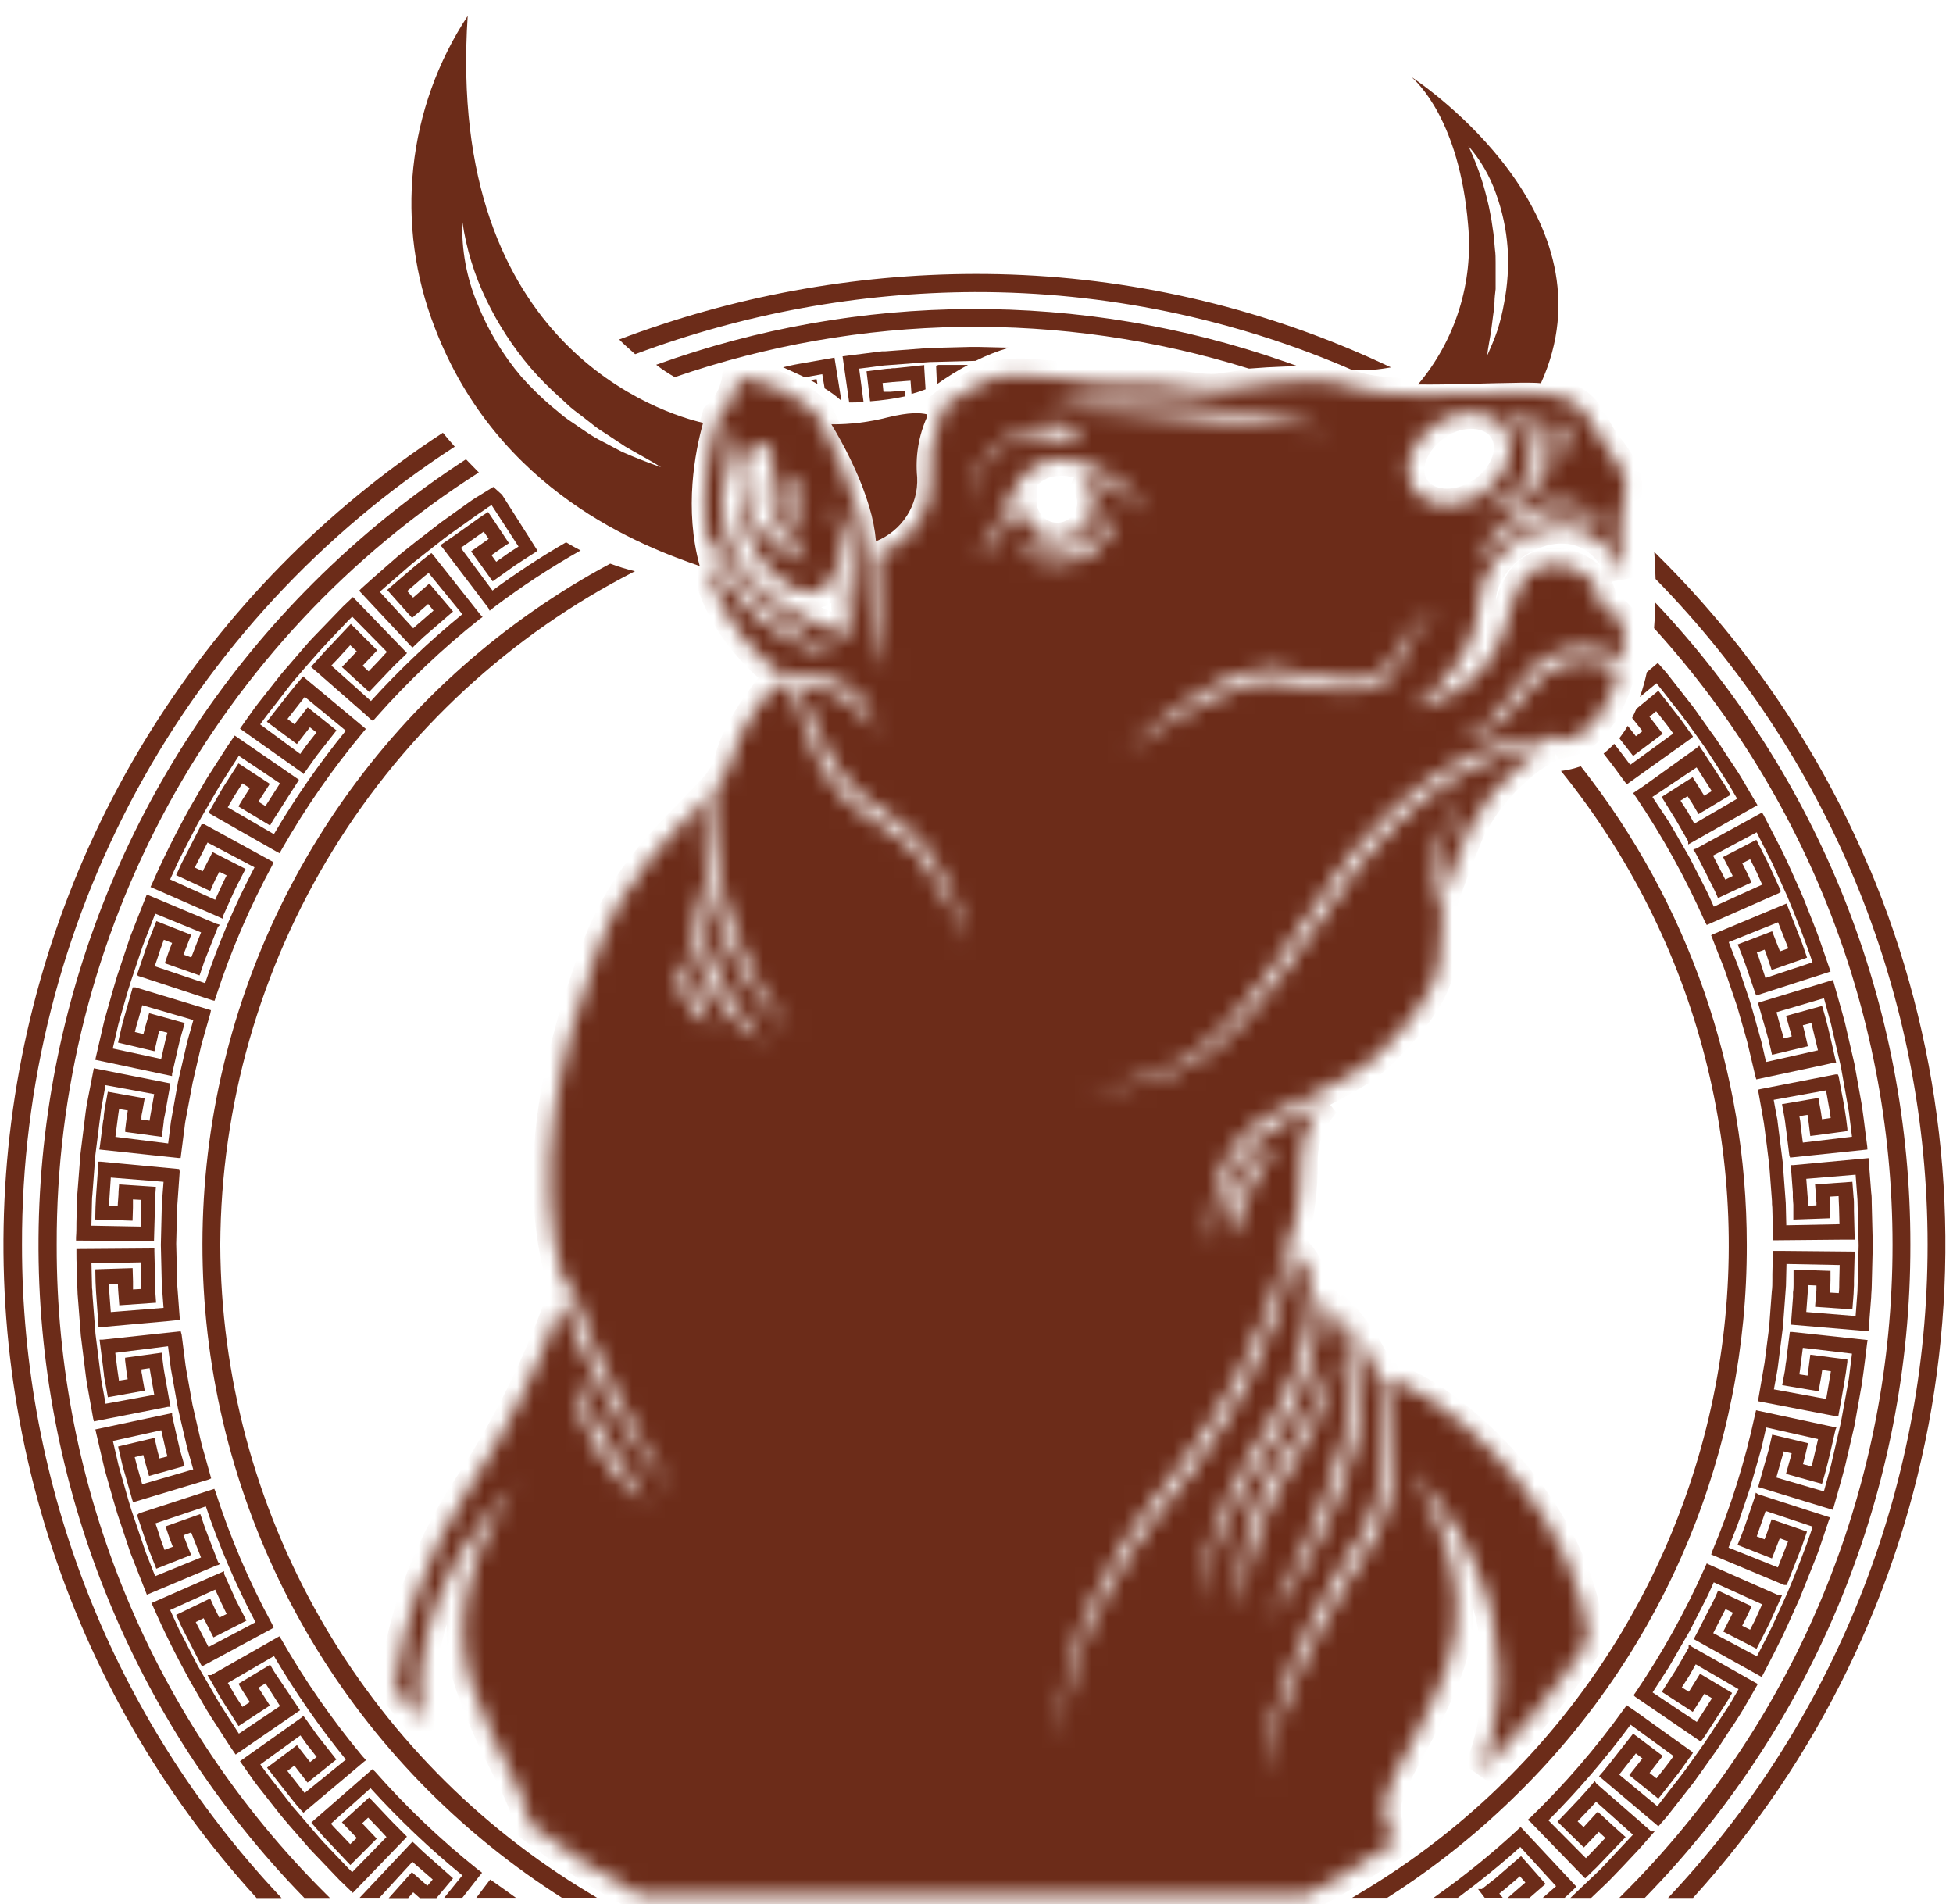
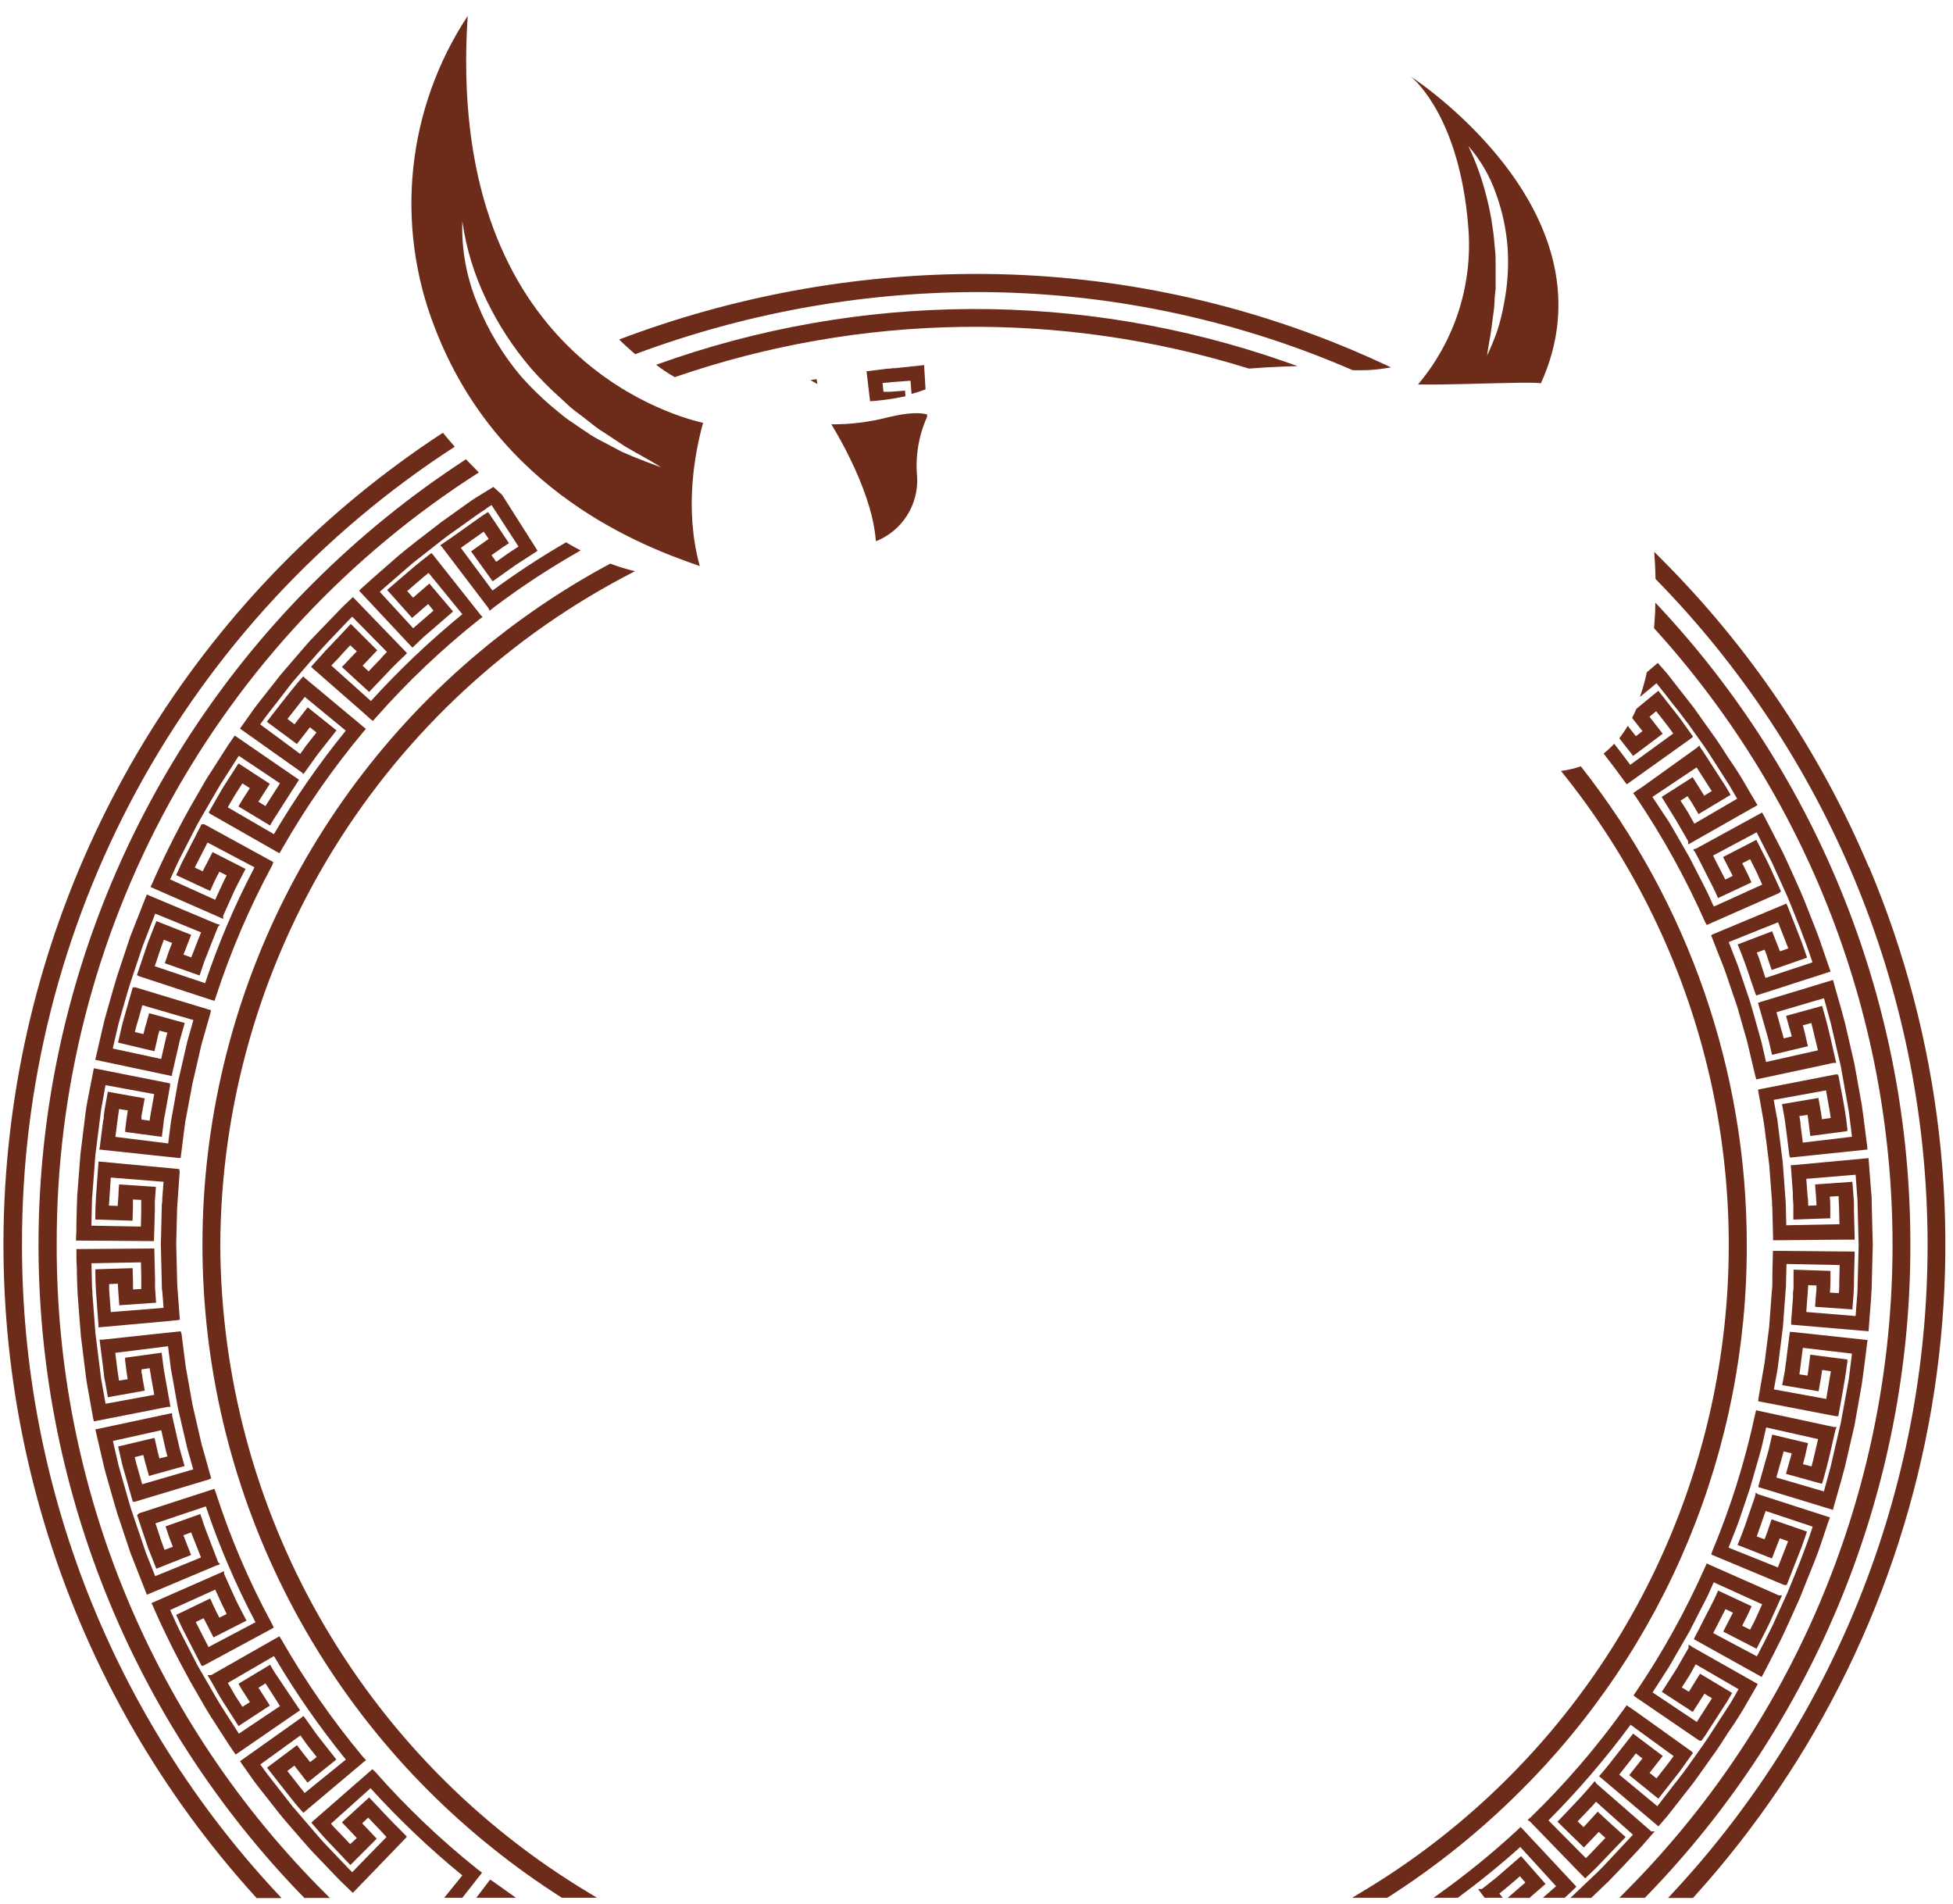
<svg xmlns="http://www.w3.org/2000/svg" width="119" height="116" viewBox="0 0 119 116" fill="none">
  <path d="M99.51 46.054L101.311 44.704L100.507 43.667L100.913 43.33L101.106 43.575C101.391 43.933 101.685 44.306 101.954 44.688L99.334 46.597C99.004 46.151 98.679 45.725 98.357 45.315C98.156 45.529 97.94 45.728 97.71 45.91C98.144 46.462 98.569 47.027 98.984 47.606L99.125 47.783L103.067 44.969L103.16 44.877L102.384 43.792C102.32 43.703 102.251 43.615 102.183 43.531L101.046 42.084L99.707 43.185C99.627 43.374 99.539 43.559 99.446 43.74L100.081 44.543L99.679 44.853L99.362 44.451L99.181 44.222C99.026 44.484 98.854 44.737 98.666 44.977L99.51 46.054Z" fill="#6C2C19" />
  <path d="M99.76 112.78C99.957 112.575 100.141 112.358 100.326 112.145L100.604 111.824L100.732 111.679L100.821 111.579H100.616L97.268 108.661L97.171 108.512L97.039 108.669C96.569 109.24 96.05 109.782 95.548 110.309C95.363 110.497 95.182 110.686 95.001 110.879L94.901 110.988L96.508 112.559L97.417 111.607L97.819 111.976L96.878 112.961L96.633 113.21L94.35 110.907C96.159 109.09 97.831 107.143 99.354 105.08L101.974 106.989C101.709 107.367 101.415 107.736 101.13 108.098L100.933 108.347L100.511 108.014L101.315 106.981L99.51 105.623L98.019 107.519C97.915 107.652 97.802 107.785 97.69 107.921L97.433 108.215L101.05 111.269L101.6 110.638L103.172 108.629C103.248 108.532 103.32 108.428 103.393 108.323L103.545 108.114L104.277 107.081C104.643 106.587 104.976 106.061 105.302 105.554L105.704 104.959C106.077 104.397 106.419 103.806 106.744 103.235L107.106 102.6L103.107 100.338L102.975 100.245L102.89 100.201V100.394L102.151 101.68L101.259 103.075L103.144 104.3L103.855 103.187L104.313 103.468L103.389 104.911L100.696 103.111L101.693 101.559C101.914 101.182 102.131 100.804 102.348 100.422L102.943 99.393L103.622 98.063L103.807 97.701C103.899 97.528 103.988 97.352 104.076 97.171L104.422 96.403L107.371 97.742L107.018 98.525C106.929 98.722 106.829 98.927 106.732 99.1L106.636 99.289L106.154 99.048L106.178 98.999C106.347 98.674 106.519 98.336 106.668 97.995L106.724 97.858L104.687 96.906L104.627 97.046C104.486 97.384 104.313 97.713 104.148 98.035C104.084 98.151 104.024 98.268 103.963 98.388L103.758 98.79C103.602 99.104 103.441 99.417 103.272 99.731L103.212 99.868L107.343 102.17L107.44 101.989C107.697 101.503 107.946 101.013 108.195 100.523L108.597 99.719C108.834 99.216 109.063 98.71 109.288 98.204L109.65 97.4L110.595 95.041C110.723 94.731 110.832 94.418 110.936 94.108L111.431 92.638L111.503 92.449L107.126 91.038L106.982 90.942L106.941 91.154C106.861 91.384 106.785 91.613 106.708 91.842C106.467 92.553 106.222 93.285 105.929 93.984L105.868 94.124L107.966 94.948L108.324 94.032C108.364 93.928 108.408 93.827 108.444 93.719L108.951 93.903C108.915 94.012 108.87 94.121 108.826 94.229L108.328 95.495L105.322 94.289L105.744 93.224C105.828 93.003 105.917 92.786 105.989 92.565L106.628 90.672C106.744 90.27 106.853 89.893 106.966 89.503C107.034 89.254 107.106 89.004 107.179 88.759L107.311 88.281C107.343 88.168 107.367 88.06 107.392 87.951L107.617 86.967L110.779 87.678L110.47 89L110.378 89.342L109.859 89.205C109.948 88.888 110.024 88.566 110.092 88.253L110.169 87.927L107.982 87.405L107.781 88.281L107.661 88.707L107.166 90.455L107.134 90.6L111.688 91.99L111.736 91.793C111.816 91.504 111.897 91.215 111.981 90.93C112.13 90.403 112.283 89.876 112.419 89.342L112.994 86.862L113.44 84.355C113.52 83.812 113.589 83.269 113.657 82.727L113.765 81.839L113.798 81.642L109.192 81.147H109.059L108.854 82.755C108.854 82.86 108.826 82.968 108.81 83.073C108.794 83.177 108.778 83.358 108.758 83.499L108.593 84.391L110.812 84.764L110.888 84.322C110.94 84.045 110.992 83.756 111.029 83.466L111.559 83.543L111.274 85.231L108.087 84.648L108.268 83.651C108.288 83.543 108.308 83.43 108.324 83.318L108.637 80.842L108.822 78.35L108.854 77.008L112.094 77.072L112.07 78.097C112.07 78.334 112.07 78.559 112.041 78.784L111.503 78.752C111.523 78.495 111.531 78.234 111.535 77.985C111.535 77.852 111.535 77.719 111.535 77.583V77.43L109.284 77.354V78.262C109.284 78.419 109.284 78.571 109.252 78.728C109.252 78.821 109.252 78.913 109.252 79.005L109.14 80.508V80.705L113.854 81.107L114.015 79.017C114.015 78.812 114.047 78.591 114.047 78.371L114.111 75.831L114.047 73.299C114.047 73.074 114.047 72.856 114.015 72.656L113.854 70.558L109.272 70.984H109.116L109.24 72.648C109.24 72.744 109.24 72.836 109.24 72.929C109.24 73.082 109.268 73.238 109.272 73.395V74.303L111.523 74.223V74.074C111.523 73.946 111.523 73.813 111.523 73.672C111.523 73.423 111.523 73.162 111.491 72.905L112.029 72.873C112.029 73.102 112.053 73.331 112.057 73.556L112.082 74.585L108.842 74.649L108.81 73.299L108.625 70.807L108.312 68.335C108.312 68.227 108.276 68.114 108.256 68.006L108.075 67.009L111.262 66.43L111.499 67.761L111.547 68.114L111.017 68.191C110.98 67.901 110.928 67.608 110.876 67.327L110.8 66.892L108.581 67.27L108.742 68.154C108.766 68.295 108.782 68.44 108.798 68.58C108.814 68.721 108.826 68.797 108.842 68.898L109.027 70.393L109.075 70.526L113.786 70.035L113.774 69.854C113.733 69.561 113.697 69.268 113.661 68.978C113.593 68.428 113.524 67.881 113.444 67.327L112.994 64.819L112.423 62.343C112.287 61.813 112.134 61.286 111.985 60.76C111.901 60.47 111.82 60.185 111.74 59.896L111.692 59.703L107.271 61.045L107.118 61.101L107.657 62.982C107.693 63.127 107.733 63.267 107.769 63.384L107.974 64.264L110.161 63.742L110.076 63.388C110.008 63.083 109.939 62.769 109.851 62.464L110.37 62.327L110.771 63.991L107.609 64.702L107.383 63.718C107.359 63.609 107.335 63.497 107.303 63.388L107.17 62.91C107.094 62.649 107.018 62.387 106.945 62.106C106.837 61.728 106.732 61.35 106.616 60.969L105.981 59.088C105.909 58.855 105.816 58.626 105.728 58.409L105.334 57.396L108.34 56.19L108.838 57.456C108.883 57.565 108.927 57.673 108.963 57.782L108.457 57.962C108.42 57.858 108.376 57.754 108.336 57.653L107.978 56.737L105.876 57.541L105.941 57.685C106.234 58.389 106.483 59.124 106.72 59.835C106.797 60.06 106.873 60.289 106.953 60.514L107.01 60.651L111.539 59.192L110.96 57.512C110.86 57.215 110.755 56.91 110.635 56.616L109.935 54.844L109.686 54.253L109.325 53.449C109.1 52.943 108.87 52.437 108.629 51.93L108.252 51.195C107.994 50.688 107.733 50.178 107.468 49.676L107.367 49.503L103.349 51.701L103.18 51.745L103.204 51.785H103.172L103.264 51.882C103.433 52.191 103.594 52.505 103.75 52.818L103.955 53.22L104.156 53.622C104.317 53.932 104.482 54.249 104.618 54.571L104.679 54.715L106.716 53.763L106.66 53.626C106.507 53.273 106.327 52.927 106.158 52.593L106.64 52.348C106.668 52.408 106.7 52.465 106.728 52.525C106.829 52.718 106.929 52.927 107.022 53.112L107.375 53.895L104.426 55.234L104.076 54.462C103.992 54.285 103.899 54.108 103.811 53.932C103.722 53.755 103.686 53.694 103.626 53.57L102.943 52.236L102.352 51.207C102.135 50.829 101.918 50.451 101.693 50.074L100.684 48.554L103.377 46.754L104.301 48.197L103.843 48.478L103.136 47.349L101.247 48.554L102.119 49.961L102.862 51.251V51.448L102.959 51.396L107.086 49.053L106.684 48.373C106.363 47.815 106.033 47.24 105.667 46.694L105.266 46.099C104.944 45.592 104.606 45.066 104.241 44.576L103.505 43.539L103.357 43.33C103.284 43.225 103.212 43.121 103.131 43.02L101.56 41.011L101.014 40.388L100.346 40.955C100.236 41.465 100.095 41.968 99.924 42.462L100.933 41.626C101.259 42.028 101.576 42.429 101.898 42.852L102.219 43.253C102.436 43.515 102.621 43.8 102.834 44.057L103.533 45.038C103.875 45.5 104.192 45.994 104.498 46.472L105.362 47.831L105.848 48.663L103.24 50.182L102.838 49.467L102.396 48.779L102.826 48.51L103.091 48.912L103.493 49.599L105.45 48.426L105.282 48.14C105.245 48.076 105.209 48.012 105.169 47.947L103.963 46.079C103.855 45.906 103.746 45.737 103.622 45.572L103.537 45.42L103.413 45.544L100.109 47.915L99.51 48.317L99.699 48.583C101.315 50.98 102.716 53.515 103.887 56.158L103.996 56.355L108.396 54.414L108.521 54.305L107.809 52.742C107.665 52.437 107.512 52.139 107.359 51.842C107.267 51.661 107.174 51.484 107.086 51.303L107.018 51.167L104.988 52.215L105.579 53.365L105.125 53.586L104.377 52.127L107.038 50.708L107.239 51.11C107.488 51.601 107.741 52.091 107.982 52.577L108.903 54.611C109.429 55.889 109.984 57.251 110.438 58.63L107.572 59.582L107.17 58.344L107.046 58.035L107.52 57.858C107.528 57.886 107.539 57.913 107.552 57.938C107.6 58.063 107.653 58.188 107.693 58.34L107.95 59.096L108.055 59.06L110.108 58.344L109.795 57.436L108.915 55.19L108.85 55.049L104.385 56.914L104.261 56.978L104.373 57.263L104.683 58.067C104.848 58.469 105.012 58.871 105.161 59.301L105.86 61.355L106.455 63.444L106.953 65.546L107.014 65.763L111.169 64.875L111.692 64.758H111.885L111.84 64.574L111.672 63.834C111.491 63.03 111.306 62.227 111.065 61.423L111.021 61.286L108.826 61.893L109.043 62.669C109.092 62.821 109.136 62.982 109.176 63.143L108.686 63.264C108.645 63.095 108.597 62.93 108.549 62.769L108.465 62.472L108.244 61.668L111.137 60.816L111.539 62.287C111.571 62.395 111.595 62.512 111.619 62.624L112.17 64.996L112.592 67.375C112.616 67.499 112.636 67.62 112.656 67.74L112.845 69.256L109.851 69.613L109.747 68.809L109.71 68.508C109.71 68.343 109.67 68.171 109.638 67.998L110.136 67.921C110.165 68.078 110.185 68.239 110.205 68.408L110.305 69.211L111.68 69.031L112.564 68.91V68.765C112.475 67.929 112.323 67.094 112.162 66.286C112.118 66.049 112.074 65.815 112.033 65.582L111.981 65.458H111.852L107.255 66.354L107.118 66.39L107.404 67.998C107.452 68.275 107.504 68.56 107.536 68.85C107.568 69.139 107.605 69.416 107.645 69.698C107.701 70.132 107.757 70.57 107.805 70.996L107.97 73.17C107.97 73.303 107.97 73.435 107.99 73.572L108.035 75.34V75.565L112.287 75.525H113.01L112.966 73.761C112.966 73.66 112.966 73.564 112.966 73.463C112.966 73.295 112.966 73.122 112.942 72.953L112.869 72.001L110.595 72.161L110.659 72.965C110.659 73.066 110.659 73.166 110.679 73.258V73.435L110.177 73.459C110.177 73.266 110.177 73.078 110.14 72.885L110.06 71.82L113.066 71.57L113.179 73.09L113.251 75.875L113.179 78.66L113.066 80.179L110.06 79.934L110.14 78.865C110.157 78.675 110.169 78.486 110.177 78.298L110.679 78.318V78.491C110.679 78.588 110.679 78.684 110.655 78.812L110.595 79.616L112.869 79.777L112.942 78.829C112.942 78.656 112.962 78.483 112.966 78.314C112.966 78.214 112.966 78.117 112.966 78.013L113.006 76.405V76.252L108.75 76.212H108.027L107.994 77.619C107.994 77.727 107.994 77.84 107.994 77.948C107.994 78.194 107.994 78.451 107.958 78.7L107.797 80.858L107.52 83.016L107.154 85.15L107.13 85.371L111.298 86.175L111.885 86.284H112.013L112.033 86.159C112.074 85.926 112.118 85.689 112.162 85.456C112.307 84.652 112.459 83.808 112.564 82.976V82.827L110.305 82.534L110.201 83.338C110.181 83.499 110.165 83.655 110.136 83.808L109.638 83.732C109.67 83.559 109.69 83.386 109.71 83.221L109.747 82.92L109.851 82.116L112.845 82.47L112.656 83.981C112.636 84.105 112.616 84.226 112.592 84.347L112.166 86.677L111.615 89.057C111.591 89.169 111.567 89.282 111.535 89.394L111.133 90.865L108.235 90.017L108.461 89.213L108.545 88.92C108.593 88.759 108.641 88.594 108.682 88.426L109.172 88.546C109.132 88.715 109.083 88.88 109.039 89.025L108.822 89.796L111.017 90.403L111.061 90.262C111.302 89.459 111.487 88.655 111.668 87.851L111.836 87.116L111.909 86.935H111.72L107.15 85.954L107.002 85.918L106.925 86.239C106.319 89.065 105.453 91.828 104.337 94.494L104.265 94.707L108.706 96.564H108.87L109.791 94.217L110.104 93.313L107.946 92.565L107.689 93.325C107.649 93.449 107.6 93.57 107.552 93.691L107.516 93.783L107.042 93.606L107.584 92.055L110.45 93.011C110 94.394 109.445 95.76 108.915 97.03L107.994 99.06C107.757 99.546 107.508 100.028 107.259 100.511L107.05 100.912L104.389 99.498L105.137 98.035L105.591 98.252L105 99.405L107.03 100.45L107.098 100.318C107.187 100.137 107.279 99.96 107.371 99.783C107.524 99.482 107.677 99.184 107.826 98.875L108.489 97.408L108.581 97.195H108.38L104.136 95.322L103.996 95.25L103.859 95.555C102.684 98.194 101.277 100.724 99.655 103.115L99.539 103.28L99.627 103.372L103.043 105.707L103.553 106.053H103.674L103.718 105.992C103.843 105.832 103.951 105.663 104.06 105.49L105.266 103.621L105.366 103.444C105.398 103.388 105.43 103.328 105.466 103.271L105.543 103.143L103.586 101.973L102.906 103.071L102.476 102.805L102.923 102.11L103.324 101.399L105.933 102.914L105.45 103.75L104.53 105.168C104.225 105.647 103.907 106.137 103.566 106.603L102.87 107.584C102.673 107.857 102.468 108.142 102.255 108.408L101.954 108.789L100.985 110.043L98.662 108.118L99.362 107.23L99.675 106.828L100.077 107.134L99.273 108.15L101.046 109.585L102.187 108.134C102.255 108.05 102.324 107.966 102.384 107.877L103.156 106.796L103.075 106.708L99.703 104.296L99.117 103.894L98.924 104.16C97.239 106.506 95.349 108.698 93.277 110.71L93.076 110.879L93.229 110.98L96.082 113.926L96.589 114.44L97.276 113.777L99.052 111.924L98.249 111.201L97.352 110.377L96.492 111.317L96.127 110.968L97.031 110.019L97.248 109.77L99.498 111.779L97.698 113.701C97.573 113.833 97.445 113.966 97.296 114.102L95.689 115.63H96.954L98.007 114.625C98.192 114.44 98.373 114.251 98.554 114.058L98.888 113.709L99.76 112.78Z" fill="#6C2C19" />
  <path d="M96.054 114.946L92.755 111.414L92.65 111.309L92.421 111.53C90.938 112.899 89.372 114.174 87.731 115.348L87.353 115.622H88.832L88.873 115.589C90.223 114.589 91.485 113.56 92.634 112.527L94.816 114.918L94.491 115.2L94.009 115.622H95.343L95.383 115.581C95.508 115.473 95.624 115.36 95.745 115.248L96.054 114.946Z" fill="#6C2C19" />
-   <path d="M25.792 112.828L25.245 112.306L25.129 112.209L21.914 115.622H23.119L25.129 113.431L25.382 113.656L26.367 114.508L26.041 114.89L25.097 114.062L23.686 115.642H24.868L25.177 115.288L25.579 115.642H26.592L27.605 114.436L25.792 112.828Z" fill="#6C2C19" />
  <path d="M92.682 113.086L91.364 114.227C91.296 114.291 91.224 114.356 91.151 114.412L90.291 115.091H90.062L90.464 115.621H91.565L91.356 115.364C91.694 115.103 92.011 114.826 92.325 114.56L92.61 114.311L92.944 114.693L91.862 115.63H93.193L94.173 114.778L92.682 113.086Z" fill="#6C2C19" />
-   <path d="M29.112 113.897C26.853 112.095 24.756 110.098 22.846 107.929L22.689 107.789L19.072 110.948L18.972 111.048L19.591 111.759C19.699 111.888 19.82 112.013 19.936 112.137L20.142 112.354L21.347 113.628L22.955 112.021L22.067 111.084L22.432 110.739L23.148 111.486C23.284 111.631 23.425 111.779 23.549 111.92L21.46 114.062C21.295 113.905 21.138 113.737 20.985 113.576L20.017 112.559C19.639 112.181 19.285 111.755 18.94 111.353L18.538 110.883L17.814 110.043L16.874 108.838C16.532 108.404 16.183 107.962 15.861 107.499L18.305 105.731L18.498 106C18.588 106.139 18.686 106.273 18.791 106.402L19.297 107.045L18.896 107.355L18.787 107.218C18.59 106.969 18.385 106.712 18.192 106.454L18.104 106.334H18.084L17.095 107.077L16.271 107.692L16.364 107.813C16.581 108.098 16.806 108.383 17.031 108.665L17.585 109.368C17.835 109.69 18.096 110.023 18.389 110.337L18.49 110.441L22.171 107.339L22.304 107.238L22.079 106.993C20.231 104.77 18.58 102.392 17.143 99.883L17.023 99.691L12.871 102.054H12.646L12.952 102.58C13.161 102.946 13.354 103.312 13.587 103.677L14.535 105.16L16.444 103.91L15.749 102.825L16.179 102.56L17.063 103.943L14.555 105.623L13.434 103.874C13.185 103.472 12.948 103.046 12.71 102.628L12.309 101.941L12.031 101.459L11.268 99.968L11.095 99.634C10.982 99.417 10.87 99.196 10.769 98.971L10.367 98.091L13.112 96.849L13.197 97.03C13.39 97.46 13.599 97.906 13.812 98.332L13.366 98.557L13.141 98.115C13.044 97.922 12.956 97.713 12.871 97.528L12.807 97.388L10.733 98.388L10.797 98.525C10.838 98.606 10.874 98.69 10.91 98.77C10.982 98.939 11.055 99.104 11.139 99.261L12.24 101.407L12.289 101.487H12.381L16.569 99.228L16.681 99.152L16.541 98.875C15.166 96.332 14.028 93.668 13.141 90.917L13.06 90.708L8.479 92.195L8.35 92.304L9.025 94.313L9.524 95.575L11.646 94.735L11.428 94.189C11.344 93.972 11.256 93.755 11.175 93.534L11.649 93.361C11.77 93.686 11.899 94.008 12.027 94.325C12.1 94.514 12.176 94.703 12.248 94.888L9.455 96.029L8.893 94.611L7.992 91.958C7.852 91.496 7.719 91.034 7.59 90.572L7.373 89.812L7.225 89.282L6.879 87.791L9.825 87.136L10.042 88.088C10.09 88.301 10.138 88.518 10.203 88.731L9.716 88.856L9.668 88.691C9.668 88.627 9.636 88.558 9.62 88.494L9.415 87.602L7.197 88.128L7.41 89.053C7.446 89.221 7.49 89.386 7.538 89.551L7.623 89.84L8.061 91.384L8.097 91.496H8.209L12.719 90.138L12.867 90.069L12.498 88.743C12.465 88.623 12.433 88.506 12.397 88.389C12.333 88.165 12.264 87.935 12.216 87.698L11.73 85.588L11.348 83.446C11.316 83.278 11.296 83.105 11.272 82.916L11.067 81.308L11.011 81.107L6.252 81.618H6.067L6.292 83.386C6.292 83.478 6.316 83.575 6.329 83.667C6.329 83.84 6.373 84.017 6.405 84.186L6.574 85.126L8.82 84.724L8.676 83.921C8.676 83.812 8.639 83.707 8.623 83.607V83.43L9.118 83.358C9.15 83.575 9.19 83.792 9.226 84.005L9.399 84.978L6.433 85.524L6.164 84.029L5.818 81.264L5.633 78.853C5.633 78.732 5.633 78.608 5.609 78.487L5.573 76.964L8.587 76.908L8.607 77.711C8.607 77.82 8.607 77.928 8.607 78.033C8.607 78.198 8.607 78.366 8.607 78.531L8.105 78.559C8.105 78.399 8.105 78.234 8.105 78.065L8.081 77.261L6.682 77.305L5.81 77.334V77.478C5.81 78.282 5.878 79.118 5.939 79.914L5.999 80.718V80.87L10.243 80.488L10.834 80.428L10.958 80.4L10.842 78.845C10.818 78.547 10.79 78.242 10.79 77.936L10.737 75.77L10.793 73.592L10.946 71.43V71.358L10.918 71.225L6.136 70.775H5.995V70.915L5.935 71.719C5.874 72.523 5.81 73.327 5.806 74.155V74.299L8.077 74.372L8.101 73.568C8.101 73.403 8.101 73.242 8.101 73.078L8.603 73.106C8.603 73.27 8.603 73.439 8.603 73.604C8.603 73.709 8.603 73.817 8.603 73.925L8.583 74.729L5.569 74.673L5.605 73.154C5.605 73.033 5.613 72.913 5.629 72.792L5.81 70.381L6.16 67.612L6.429 66.113L9.395 66.659L9.222 67.636C9.182 67.845 9.146 68.062 9.114 68.279L8.619 68.207V68.034C8.619 67.929 8.655 67.825 8.672 67.72L8.816 66.917L6.57 66.515L6.401 67.451C6.369 67.624 6.345 67.797 6.325 67.974C6.325 68.066 6.325 68.162 6.288 68.259L6.083 69.867L6.051 70.035L10.874 70.55H11.007L11.183 69.167C11.183 69.055 11.211 68.938 11.228 68.826C11.256 68.584 11.284 68.339 11.336 68.098L11.738 65.964L12.228 63.846C12.26 63.685 12.305 63.529 12.353 63.368L12.811 61.76L12.855 61.547L8.25 60.153H8.089L7.615 61.813C7.59 61.905 7.566 61.998 7.538 62.086C7.49 62.255 7.442 62.423 7.406 62.592L7.193 63.521L9.411 64.047L9.616 63.155C9.616 63.091 9.644 63.022 9.664 62.962L9.712 62.789L10.199 62.918C10.134 63.131 10.086 63.348 10.038 63.561L9.821 64.517L6.871 63.882L7.213 62.403L7.365 61.861L7.594 61.057C7.723 60.611 7.848 60.165 7.996 59.723L8.708 57.601L9.459 55.664L12.252 56.805L12.027 57.368C11.903 57.689 11.774 58.011 11.654 58.332L11.179 58.159C11.26 57.942 11.348 57.725 11.432 57.508L11.649 56.954L9.528 56.118L9.025 57.396L8.378 59.301L8.35 59.393L8.418 59.458L12.936 60.941L13.072 60.973L13.173 60.675C14.07 57.926 15.214 55.263 16.589 52.718L16.653 52.521L12.449 50.218H12.28L11.143 52.441C11.055 52.601 10.982 52.766 10.91 52.935C10.874 53.015 10.838 53.1 10.797 53.18L10.733 53.317L11.601 53.719L12.807 54.281L12.871 54.141C12.956 53.944 13.044 53.739 13.136 53.554L13.366 53.112L13.812 53.333C13.595 53.735 13.41 54.181 13.213 54.595L13.112 54.82L10.367 53.578L10.769 52.694C10.87 52.473 10.982 52.252 11.095 52.031C11.155 51.922 11.211 51.81 11.264 51.701L12.027 50.218L12.305 49.732C12.441 49.503 12.57 49.274 12.707 49.041C12.944 48.639 13.181 48.209 13.426 47.803L14.551 46.047L17.059 47.726L16.175 49.109L15.745 48.844L16.44 47.755L14.531 46.509L13.579 47.992L12.944 49.093L12.719 49.495L12.799 49.579L16.906 51.918L17.035 51.982L17.188 51.709C18.627 49.193 20.285 46.809 22.143 44.584L22.292 44.407L18.59 41.32L18.478 41.208L18.373 41.324C18.092 41.638 17.831 41.971 17.569 42.293L17.043 42.964C16.81 43.257 16.577 43.555 16.352 43.852L16.259 43.973L18.092 45.331L18.18 45.215C18.373 44.957 18.582 44.704 18.775 44.451L18.884 44.31L19.285 44.624L18.783 45.263C18.677 45.391 18.578 45.526 18.486 45.665L18.293 45.934L15.853 44.133C16.175 43.675 16.529 43.225 16.874 42.791L17.802 41.586L18.53 40.742C18.666 40.589 18.799 40.436 18.932 40.279C19.277 39.877 19.639 39.476 20.017 39.074L20.981 38.061C21.138 37.896 21.295 37.731 21.46 37.571L23.578 39.721C23.433 39.861 23.292 40.01 23.176 40.155L22.46 40.902L22.095 40.557L22.983 39.62L21.375 38.013L20.17 39.295C20.097 39.375 20.021 39.452 19.945 39.528C19.868 39.604 19.724 39.761 19.619 39.886L19.048 40.517L18.956 40.633L22.171 43.446L22.617 43.848L22.726 43.92L22.927 43.691C24.841 41.526 26.942 39.534 29.204 37.736L29.405 37.591L29.284 37.466L26.379 33.793L26.286 33.697L26.178 33.777C25.507 34.283 24.86 34.846 24.237 35.384L23.706 35.843L23.59 35.943L25.109 37.647L26.089 36.799L26.415 37.201L25.422 38.061L25.177 38.278L23.14 36.056C23.22 35.979 23.304 35.907 23.389 35.834L25.125 34.327L26.443 33.291L26.769 33.037C26.95 32.893 27.134 32.748 27.323 32.611L29.144 31.313C29.337 31.181 29.546 31.056 29.73 30.911L29.952 30.771L31.595 33.299L31.515 33.351C31.31 33.48 31.113 33.608 30.904 33.753L30.237 34.227L29.948 33.825L30.422 33.492C30.575 33.383 30.723 33.275 30.88 33.178L31.013 33.094L30.209 31.888L29.743 31.197L29.622 31.269C29.449 31.374 29.288 31.486 29.128 31.603L27.637 32.664L26.965 33.126L26.825 33.218L26.941 33.339L29.755 37.04L29.835 37.209L30.116 36.984C31.794 35.721 33.553 34.569 35.381 33.536C35.08 33.383 34.782 33.214 34.493 33.041C32.944 33.936 31.447 34.917 30.008 35.979L28.079 33.379L29.473 32.39L29.775 32.832L28.702 33.592L30.02 35.417L31.366 34.46L32.13 33.962L32.632 33.64L32.753 33.552L30.591 30.144L30.06 29.666L28.975 30.333C28.814 30.433 28.662 30.542 28.509 30.65L26.901 31.8L25.43 32.933C24.924 33.335 24.401 33.737 23.911 34.179L23.373 34.649C22.919 35.051 22.448 35.453 22.014 35.855L21.882 35.991L25.028 39.351L25.133 39.456L25.78 38.837L27.605 37.257L26.162 35.553L25.169 36.413L24.811 36.011L25.836 35.127L26.117 34.906L28.171 37.422C26.186 39.044 24.324 40.812 22.601 42.711L20.19 40.549C20.379 40.336 20.592 40.147 20.772 39.926L21.339 39.311L21.741 39.685L20.833 40.637L22.492 42.156L23.795 40.786C23.911 40.665 24.028 40.541 24.152 40.424L24.695 39.902L24.799 39.789L21.504 36.377L20.905 36.944L19.129 38.784C18.984 38.937 18.835 39.09 18.703 39.247L17.871 40.211L17.561 40.573C17.384 40.77 17.212 40.975 17.043 41.18L16.026 42.474C15.841 42.707 15.656 42.94 15.476 43.185L14.623 44.391L18.377 47.051L18.494 47.16L19.032 46.408L19.177 46.203C19.273 46.071 19.37 45.934 19.478 45.801L20.503 44.499L18.747 43.093L17.943 44.13L17.517 43.8L18.57 42.458L21.07 44.515C19.454 46.504 17.989 48.612 16.689 50.821L13.876 49.185C13.92 49.113 13.964 49.041 14.005 48.964L14.306 48.45L14.768 47.726L15.222 48.016L14.949 48.446C14.829 48.631 14.708 48.816 14.599 49.008L14.531 49.133L16.456 50.294L16.532 50.158C16.619 50.002 16.712 49.85 16.814 49.704L17.738 48.257L18.14 47.634L18.216 47.505L14.302 44.813L14.013 45.235C13.964 45.299 13.92 45.371 13.872 45.44L12.807 47.103C12.622 47.377 12.457 47.666 12.297 47.947L11.517 49.302C10.645 50.881 9.909 52.372 9.258 53.859L9.17 54.04L13.386 55.889L13.534 55.957L13.599 55.985V55.788L14.218 54.41C14.29 54.245 14.37 54.084 14.455 53.919L14.961 52.939L12.952 51.914L12.349 53.084L11.867 52.855L12.646 51.331L15.508 52.843C14.315 55.11 13.309 57.47 12.498 59.9L9.427 58.867C9.479 58.722 9.528 58.573 9.58 58.425C9.708 58.023 9.841 57.621 9.982 57.255L10.488 57.448L10.303 57.922L10.042 58.686L12.16 59.429L12.208 59.289C12.248 59.184 12.284 59.076 12.317 58.971C12.349 58.867 12.405 58.706 12.453 58.569L13.281 56.468L13.398 56.351L13.329 56.319L13.201 56.287L8.945 54.498L7.94 57.054L7.136 59.466C6.964 60.032 6.799 60.607 6.638 61.182L6.433 61.909C6.377 62.102 6.325 62.311 6.276 62.528L5.846 64.389L5.806 64.57L10.303 65.522L10.46 65.554H10.484V65.434L10.83 63.931C10.854 63.838 10.874 63.75 10.894 63.657C10.926 63.505 10.962 63.352 11.007 63.203L11.256 62.327L9.09 61.728L9.045 61.877C9.013 62.005 8.977 62.13 8.941 62.255C8.868 62.5 8.796 62.749 8.74 63.002L8.217 62.874C8.286 62.58 8.37 62.291 8.442 62.07L8.672 61.242L11.782 62.146L11.416 63.444L10.854 65.876L10.416 68.335L10.247 69.665L7.032 69.264L7.164 68.231C7.193 68.014 7.221 67.789 7.257 67.568L7.787 67.652C7.743 67.905 7.711 68.162 7.679 68.412L7.631 68.814V68.962L9.861 69.264L9.974 68.363C9.974 68.211 10.022 68.058 10.05 67.905L10.098 67.632L10.364 66.149V66.004L5.718 65.084L5.316 67.15C5.276 67.359 5.243 67.552 5.215 67.785L4.902 70.313L4.705 72.844C4.681 73.391 4.669 73.938 4.657 74.484C4.657 74.786 4.657 75.083 4.633 75.388V75.581L9.23 75.614H9.383L9.435 73.769C9.435 73.58 9.435 73.395 9.435 73.214L9.499 72.31L7.257 72.161L7.225 72.591C7.225 72.881 7.181 73.174 7.173 73.471L6.638 73.451L6.751 71.743L9.966 72.001L9.889 72.997C9.889 73.114 9.889 73.23 9.861 73.351L9.801 75.847L9.861 78.338C9.861 78.451 9.861 78.563 9.889 78.676L9.966 79.681L6.751 79.938L6.65 78.588V78.234L7.185 78.21C7.185 78.503 7.217 78.8 7.237 79.086L7.269 79.524L9.511 79.367L9.447 78.471C9.447 78.286 9.447 78.097 9.447 77.912L9.407 76.216V76.064L4.657 76.1V76.301C4.657 76.598 4.657 76.9 4.681 77.201C4.681 77.743 4.705 78.29 4.729 78.841L4.926 81.377L5.239 83.896C5.268 84.109 5.3 84.322 5.34 84.531L5.677 86.416L5.722 86.597L10.223 85.713H10.388L10.09 84.053L10.042 83.776C10.014 83.623 9.986 83.47 9.966 83.318L9.849 82.413L7.623 82.719V82.868L7.671 83.269C7.703 83.519 7.735 83.776 7.779 84.029L7.249 84.113C7.213 83.892 7.181 83.663 7.152 83.446L7.024 82.421L10.239 82.02L10.408 83.362L10.846 85.817L11.408 88.229L11.774 89.523L8.664 90.427L8.43 89.599C8.354 89.33 8.274 89.057 8.209 88.775L8.732 88.647C8.792 88.908 8.864 89.165 8.937 89.414C8.973 89.535 9.005 89.651 9.037 89.772L9.081 89.921L11.248 89.318L10.998 88.446C10.954 88.297 10.922 88.148 10.886 87.996C10.85 87.843 10.846 87.811 10.822 87.722L10.488 86.251V86.099H10.452L5.81 87.087L6.284 89.129C6.33 89.338 6.382 89.547 6.441 89.756L6.658 90.519C6.815 91.078 6.976 91.641 7.144 92.199L7.948 94.611L8.877 96.974L8.949 97.159L13.193 95.374L13.345 95.334V95.31L13.406 95.282L13.289 95.169L12.498 93.104C12.449 92.975 12.405 92.843 12.361 92.702C12.317 92.561 12.293 92.489 12.252 92.384L12.204 92.244L10.086 92.995L10.347 93.763L10.532 94.237L10.026 94.426C9.869 94.024 9.737 93.642 9.624 93.256L9.471 92.81L12.542 91.777C13.359 94.207 14.371 96.567 15.568 98.835L12.707 100.346L11.927 98.823L12.409 98.59L13.008 99.759L15.017 98.738L14.535 97.802C14.443 97.625 14.35 97.448 14.274 97.263L13.655 95.889V95.724L13.579 95.756L9.226 97.669L9.315 97.846C9.966 99.341 10.705 100.832 11.573 102.407L12.357 103.77C12.518 104.047 12.678 104.332 12.859 104.606L13.932 106.27C13.976 106.338 14.021 106.41 14.069 106.475L14.358 106.897L18.156 104.284L18.285 104.2L16.81 102.006C16.717 101.861 16.621 101.716 16.537 101.559L16.46 101.423L14.535 102.58L14.603 102.709C14.7 102.886 14.808 103.05 14.917 103.219L15.226 103.701L14.772 103.991L14.31 103.271C14.21 103.099 14.109 102.926 14.013 102.753L13.88 102.532L16.693 100.896C17.993 103.105 19.458 105.213 21.074 107.202L18.562 109.24L17.509 107.897L17.935 107.568L18.739 108.605L20.495 107.198L19.466 105.892C19.354 105.755 19.249 105.61 19.149 105.462L18.59 104.678L18.482 104.541L18.385 104.634L14.623 107.302L15.472 108.508C15.652 108.753 15.841 108.99 16.026 109.223L17.035 110.509C17.212 110.731 17.401 110.944 17.585 111.161C17.678 111.265 17.774 111.374 17.863 111.482L18.695 112.439C18.827 112.599 18.976 112.752 19.129 112.913L20.664 114.52L21.496 115.324L24.687 112.021L24.795 111.9L24.152 111.249C24.04 111.144 23.935 111.032 23.827 110.919L23.63 110.714L22.492 109.509L20.833 111.024L21.741 111.98L21.339 112.354L20.744 111.727C20.551 111.526 20.342 111.325 20.166 111.108L22.577 108.946C24.308 110.853 26.177 112.629 28.171 114.259L27.066 115.622H28.171L28.923 114.665L29.373 114.094L29.112 113.897Z" fill="#6C2C19" />
+   <path d="M29.112 113.897C26.853 112.095 24.756 110.098 22.846 107.929L22.689 107.789L19.072 110.948L18.972 111.048L19.591 111.759C19.699 111.888 19.82 112.013 19.936 112.137L20.142 112.354L21.347 113.628L22.955 112.021L22.067 111.084L22.432 110.739L23.148 111.486C23.284 111.631 23.425 111.779 23.549 111.92L21.46 114.062C21.295 113.905 21.138 113.737 20.985 113.576L20.017 112.559C19.639 112.181 19.285 111.755 18.94 111.353L18.538 110.883L17.814 110.043L16.874 108.838C16.532 108.404 16.183 107.962 15.861 107.499L18.305 105.731L18.498 106C18.588 106.139 18.686 106.273 18.791 106.402L19.297 107.045L18.896 107.355L18.787 107.218C18.59 106.969 18.385 106.712 18.192 106.454L18.104 106.334H18.084L17.095 107.077L16.271 107.692L16.364 107.813C16.581 108.098 16.806 108.383 17.031 108.665L17.585 109.368C17.835 109.69 18.096 110.023 18.389 110.337L18.49 110.441L22.171 107.339L22.304 107.238L22.079 106.993C20.231 104.77 18.58 102.392 17.143 99.883L17.023 99.691L12.871 102.054H12.646L12.952 102.58C13.161 102.946 13.354 103.312 13.587 103.677L14.535 105.16L16.444 103.91L15.749 102.825L16.179 102.56L17.063 103.943L14.555 105.623L13.434 103.874C13.185 103.472 12.948 103.046 12.71 102.628L12.309 101.941L12.031 101.459L11.268 99.968L11.095 99.634C10.982 99.417 10.87 99.196 10.769 98.971L10.367 98.091L13.112 96.849L13.197 97.03C13.39 97.46 13.599 97.906 13.812 98.332L13.366 98.557L13.141 98.115C13.044 97.922 12.956 97.713 12.871 97.528L12.807 97.388L10.733 98.388L10.797 98.525C10.838 98.606 10.874 98.69 10.91 98.77C10.982 98.939 11.055 99.104 11.139 99.261L12.24 101.407L12.289 101.487H12.381L16.569 99.228L16.681 99.152L16.541 98.875C15.166 96.332 14.028 93.668 13.141 90.917L13.06 90.708L8.479 92.195L8.35 92.304L9.025 94.313L9.524 95.575L11.646 94.735L11.428 94.189C11.344 93.972 11.256 93.755 11.175 93.534L11.649 93.361C11.77 93.686 11.899 94.008 12.027 94.325C12.1 94.514 12.176 94.703 12.248 94.888L9.455 96.029L8.893 94.611L7.992 91.958C7.852 91.496 7.719 91.034 7.59 90.572L7.373 89.812L7.225 89.282L6.879 87.791L9.825 87.136L10.042 88.088C10.09 88.301 10.138 88.518 10.203 88.731L9.716 88.856L9.668 88.691C9.668 88.627 9.636 88.558 9.62 88.494L9.415 87.602L7.197 88.128L7.41 89.053C7.446 89.221 7.49 89.386 7.538 89.551L7.623 89.84L8.061 91.384L8.097 91.496H8.209L12.719 90.138L12.867 90.069L12.498 88.743C12.333 88.165 12.264 87.935 12.216 87.698L11.73 85.588L11.348 83.446C11.316 83.278 11.296 83.105 11.272 82.916L11.067 81.308L11.011 81.107L6.252 81.618H6.067L6.292 83.386C6.292 83.478 6.316 83.575 6.329 83.667C6.329 83.84 6.373 84.017 6.405 84.186L6.574 85.126L8.82 84.724L8.676 83.921C8.676 83.812 8.639 83.707 8.623 83.607V83.43L9.118 83.358C9.15 83.575 9.19 83.792 9.226 84.005L9.399 84.978L6.433 85.524L6.164 84.029L5.818 81.264L5.633 78.853C5.633 78.732 5.633 78.608 5.609 78.487L5.573 76.964L8.587 76.908L8.607 77.711C8.607 77.82 8.607 77.928 8.607 78.033C8.607 78.198 8.607 78.366 8.607 78.531L8.105 78.559C8.105 78.399 8.105 78.234 8.105 78.065L8.081 77.261L6.682 77.305L5.81 77.334V77.478C5.81 78.282 5.878 79.118 5.939 79.914L5.999 80.718V80.87L10.243 80.488L10.834 80.428L10.958 80.4L10.842 78.845C10.818 78.547 10.79 78.242 10.79 77.936L10.737 75.77L10.793 73.592L10.946 71.43V71.358L10.918 71.225L6.136 70.775H5.995V70.915L5.935 71.719C5.874 72.523 5.81 73.327 5.806 74.155V74.299L8.077 74.372L8.101 73.568C8.101 73.403 8.101 73.242 8.101 73.078L8.603 73.106C8.603 73.27 8.603 73.439 8.603 73.604C8.603 73.709 8.603 73.817 8.603 73.925L8.583 74.729L5.569 74.673L5.605 73.154C5.605 73.033 5.613 72.913 5.629 72.792L5.81 70.381L6.16 67.612L6.429 66.113L9.395 66.659L9.222 67.636C9.182 67.845 9.146 68.062 9.114 68.279L8.619 68.207V68.034C8.619 67.929 8.655 67.825 8.672 67.72L8.816 66.917L6.57 66.515L6.401 67.451C6.369 67.624 6.345 67.797 6.325 67.974C6.325 68.066 6.325 68.162 6.288 68.259L6.083 69.867L6.051 70.035L10.874 70.55H11.007L11.183 69.167C11.183 69.055 11.211 68.938 11.228 68.826C11.256 68.584 11.284 68.339 11.336 68.098L11.738 65.964L12.228 63.846C12.26 63.685 12.305 63.529 12.353 63.368L12.811 61.76L12.855 61.547L8.25 60.153H8.089L7.615 61.813C7.59 61.905 7.566 61.998 7.538 62.086C7.49 62.255 7.442 62.423 7.406 62.592L7.193 63.521L9.411 64.047L9.616 63.155C9.616 63.091 9.644 63.022 9.664 62.962L9.712 62.789L10.199 62.918C10.134 63.131 10.086 63.348 10.038 63.561L9.821 64.517L6.871 63.882L7.213 62.403L7.365 61.861L7.594 61.057C7.723 60.611 7.848 60.165 7.996 59.723L8.708 57.601L9.459 55.664L12.252 56.805L12.027 57.368C11.903 57.689 11.774 58.011 11.654 58.332L11.179 58.159C11.26 57.942 11.348 57.725 11.432 57.508L11.649 56.954L9.528 56.118L9.025 57.396L8.378 59.301L8.35 59.393L8.418 59.458L12.936 60.941L13.072 60.973L13.173 60.675C14.07 57.926 15.214 55.263 16.589 52.718L16.653 52.521L12.449 50.218H12.28L11.143 52.441C11.055 52.601 10.982 52.766 10.91 52.935C10.874 53.015 10.838 53.1 10.797 53.18L10.733 53.317L11.601 53.719L12.807 54.281L12.871 54.141C12.956 53.944 13.044 53.739 13.136 53.554L13.366 53.112L13.812 53.333C13.595 53.735 13.41 54.181 13.213 54.595L13.112 54.82L10.367 53.578L10.769 52.694C10.87 52.473 10.982 52.252 11.095 52.031C11.155 51.922 11.211 51.81 11.264 51.701L12.027 50.218L12.305 49.732C12.441 49.503 12.57 49.274 12.707 49.041C12.944 48.639 13.181 48.209 13.426 47.803L14.551 46.047L17.059 47.726L16.175 49.109L15.745 48.844L16.44 47.755L14.531 46.509L13.579 47.992L12.944 49.093L12.719 49.495L12.799 49.579L16.906 51.918L17.035 51.982L17.188 51.709C18.627 49.193 20.285 46.809 22.143 44.584L22.292 44.407L18.59 41.32L18.478 41.208L18.373 41.324C18.092 41.638 17.831 41.971 17.569 42.293L17.043 42.964C16.81 43.257 16.577 43.555 16.352 43.852L16.259 43.973L18.092 45.331L18.18 45.215C18.373 44.957 18.582 44.704 18.775 44.451L18.884 44.31L19.285 44.624L18.783 45.263C18.677 45.391 18.578 45.526 18.486 45.665L18.293 45.934L15.853 44.133C16.175 43.675 16.529 43.225 16.874 42.791L17.802 41.586L18.53 40.742C18.666 40.589 18.799 40.436 18.932 40.279C19.277 39.877 19.639 39.476 20.017 39.074L20.981 38.061C21.138 37.896 21.295 37.731 21.46 37.571L23.578 39.721C23.433 39.861 23.292 40.01 23.176 40.155L22.46 40.902L22.095 40.557L22.983 39.62L21.375 38.013L20.17 39.295C20.097 39.375 20.021 39.452 19.945 39.528C19.868 39.604 19.724 39.761 19.619 39.886L19.048 40.517L18.956 40.633L22.171 43.446L22.617 43.848L22.726 43.92L22.927 43.691C24.841 41.526 26.942 39.534 29.204 37.736L29.405 37.591L29.284 37.466L26.379 33.793L26.286 33.697L26.178 33.777C25.507 34.283 24.86 34.846 24.237 35.384L23.706 35.843L23.59 35.943L25.109 37.647L26.089 36.799L26.415 37.201L25.422 38.061L25.177 38.278L23.14 36.056C23.22 35.979 23.304 35.907 23.389 35.834L25.125 34.327L26.443 33.291L26.769 33.037C26.95 32.893 27.134 32.748 27.323 32.611L29.144 31.313C29.337 31.181 29.546 31.056 29.73 30.911L29.952 30.771L31.595 33.299L31.515 33.351C31.31 33.48 31.113 33.608 30.904 33.753L30.237 34.227L29.948 33.825L30.422 33.492C30.575 33.383 30.723 33.275 30.88 33.178L31.013 33.094L30.209 31.888L29.743 31.197L29.622 31.269C29.449 31.374 29.288 31.486 29.128 31.603L27.637 32.664L26.965 33.126L26.825 33.218L26.941 33.339L29.755 37.04L29.835 37.209L30.116 36.984C31.794 35.721 33.553 34.569 35.381 33.536C35.08 33.383 34.782 33.214 34.493 33.041C32.944 33.936 31.447 34.917 30.008 35.979L28.079 33.379L29.473 32.39L29.775 32.832L28.702 33.592L30.02 35.417L31.366 34.46L32.13 33.962L32.632 33.64L32.753 33.552L30.591 30.144L30.06 29.666L28.975 30.333C28.814 30.433 28.662 30.542 28.509 30.65L26.901 31.8L25.43 32.933C24.924 33.335 24.401 33.737 23.911 34.179L23.373 34.649C22.919 35.051 22.448 35.453 22.014 35.855L21.882 35.991L25.028 39.351L25.133 39.456L25.78 38.837L27.605 37.257L26.162 35.553L25.169 36.413L24.811 36.011L25.836 35.127L26.117 34.906L28.171 37.422C26.186 39.044 24.324 40.812 22.601 42.711L20.19 40.549C20.379 40.336 20.592 40.147 20.772 39.926L21.339 39.311L21.741 39.685L20.833 40.637L22.492 42.156L23.795 40.786C23.911 40.665 24.028 40.541 24.152 40.424L24.695 39.902L24.799 39.789L21.504 36.377L20.905 36.944L19.129 38.784C18.984 38.937 18.835 39.09 18.703 39.247L17.871 40.211L17.561 40.573C17.384 40.77 17.212 40.975 17.043 41.18L16.026 42.474C15.841 42.707 15.656 42.94 15.476 43.185L14.623 44.391L18.377 47.051L18.494 47.16L19.032 46.408L19.177 46.203C19.273 46.071 19.37 45.934 19.478 45.801L20.503 44.499L18.747 43.093L17.943 44.13L17.517 43.8L18.57 42.458L21.07 44.515C19.454 46.504 17.989 48.612 16.689 50.821L13.876 49.185C13.92 49.113 13.964 49.041 14.005 48.964L14.306 48.45L14.768 47.726L15.222 48.016L14.949 48.446C14.829 48.631 14.708 48.816 14.599 49.008L14.531 49.133L16.456 50.294L16.532 50.158C16.619 50.002 16.712 49.85 16.814 49.704L17.738 48.257L18.14 47.634L18.216 47.505L14.302 44.813L14.013 45.235C13.964 45.299 13.92 45.371 13.872 45.44L12.807 47.103C12.622 47.377 12.457 47.666 12.297 47.947L11.517 49.302C10.645 50.881 9.909 52.372 9.258 53.859L9.17 54.04L13.386 55.889L13.534 55.957L13.599 55.985V55.788L14.218 54.41C14.29 54.245 14.37 54.084 14.455 53.919L14.961 52.939L12.952 51.914L12.349 53.084L11.867 52.855L12.646 51.331L15.508 52.843C14.315 55.11 13.309 57.47 12.498 59.9L9.427 58.867C9.479 58.722 9.528 58.573 9.58 58.425C9.708 58.023 9.841 57.621 9.982 57.255L10.488 57.448L10.303 57.922L10.042 58.686L12.16 59.429L12.208 59.289C12.248 59.184 12.284 59.076 12.317 58.971C12.349 58.867 12.405 58.706 12.453 58.569L13.281 56.468L13.398 56.351L13.329 56.319L13.201 56.287L8.945 54.498L7.94 57.054L7.136 59.466C6.964 60.032 6.799 60.607 6.638 61.182L6.433 61.909C6.377 62.102 6.325 62.311 6.276 62.528L5.846 64.389L5.806 64.57L10.303 65.522L10.46 65.554H10.484V65.434L10.83 63.931C10.854 63.838 10.874 63.75 10.894 63.657C10.926 63.505 10.962 63.352 11.007 63.203L11.256 62.327L9.09 61.728L9.045 61.877C9.013 62.005 8.977 62.13 8.941 62.255C8.868 62.5 8.796 62.749 8.74 63.002L8.217 62.874C8.286 62.58 8.37 62.291 8.442 62.07L8.672 61.242L11.782 62.146L11.416 63.444L10.854 65.876L10.416 68.335L10.247 69.665L7.032 69.264L7.164 68.231C7.193 68.014 7.221 67.789 7.257 67.568L7.787 67.652C7.743 67.905 7.711 68.162 7.679 68.412L7.631 68.814V68.962L9.861 69.264L9.974 68.363C9.974 68.211 10.022 68.058 10.05 67.905L10.098 67.632L10.364 66.149V66.004L5.718 65.084L5.316 67.15C5.276 67.359 5.243 67.552 5.215 67.785L4.902 70.313L4.705 72.844C4.681 73.391 4.669 73.938 4.657 74.484C4.657 74.786 4.657 75.083 4.633 75.388V75.581L9.23 75.614H9.383L9.435 73.769C9.435 73.58 9.435 73.395 9.435 73.214L9.499 72.31L7.257 72.161L7.225 72.591C7.225 72.881 7.181 73.174 7.173 73.471L6.638 73.451L6.751 71.743L9.966 72.001L9.889 72.997C9.889 73.114 9.889 73.23 9.861 73.351L9.801 75.847L9.861 78.338C9.861 78.451 9.861 78.563 9.889 78.676L9.966 79.681L6.751 79.938L6.65 78.588V78.234L7.185 78.21C7.185 78.503 7.217 78.8 7.237 79.086L7.269 79.524L9.511 79.367L9.447 78.471C9.447 78.286 9.447 78.097 9.447 77.912L9.407 76.216V76.064L4.657 76.1V76.301C4.657 76.598 4.657 76.9 4.681 77.201C4.681 77.743 4.705 78.29 4.729 78.841L4.926 81.377L5.239 83.896C5.268 84.109 5.3 84.322 5.34 84.531L5.677 86.416L5.722 86.597L10.223 85.713H10.388L10.09 84.053L10.042 83.776C10.014 83.623 9.986 83.47 9.966 83.318L9.849 82.413L7.623 82.719V82.868L7.671 83.269C7.703 83.519 7.735 83.776 7.779 84.029L7.249 84.113C7.213 83.892 7.181 83.663 7.152 83.446L7.024 82.421L10.239 82.02L10.408 83.362L10.846 85.817L11.408 88.229L11.774 89.523L8.664 90.427L8.43 89.599C8.354 89.33 8.274 89.057 8.209 88.775L8.732 88.647C8.792 88.908 8.864 89.165 8.937 89.414C8.973 89.535 9.005 89.651 9.037 89.772L9.081 89.921L11.248 89.318L10.998 88.446C10.954 88.297 10.922 88.148 10.886 87.996C10.85 87.843 10.846 87.811 10.822 87.722L10.488 86.251V86.099H10.452L5.81 87.087L6.284 89.129C6.33 89.338 6.382 89.547 6.441 89.756L6.658 90.519C6.815 91.078 6.976 91.641 7.144 92.199L7.948 94.611L8.877 96.974L8.949 97.159L13.193 95.374L13.345 95.334V95.31L13.406 95.282L13.289 95.169L12.498 93.104C12.449 92.975 12.405 92.843 12.361 92.702C12.317 92.561 12.293 92.489 12.252 92.384L12.204 92.244L10.086 92.995L10.347 93.763L10.532 94.237L10.026 94.426C9.869 94.024 9.737 93.642 9.624 93.256L9.471 92.81L12.542 91.777C13.359 94.207 14.371 96.567 15.568 98.835L12.707 100.346L11.927 98.823L12.409 98.59L13.008 99.759L15.017 98.738L14.535 97.802C14.443 97.625 14.35 97.448 14.274 97.263L13.655 95.889V95.724L13.579 95.756L9.226 97.669L9.315 97.846C9.966 99.341 10.705 100.832 11.573 102.407L12.357 103.77C12.518 104.047 12.678 104.332 12.859 104.606L13.932 106.27C13.976 106.338 14.021 106.41 14.069 106.475L14.358 106.897L18.156 104.284L18.285 104.2L16.81 102.006C16.717 101.861 16.621 101.716 16.537 101.559L16.46 101.423L14.535 102.58L14.603 102.709C14.7 102.886 14.808 103.05 14.917 103.219L15.226 103.701L14.772 103.991L14.31 103.271C14.21 103.099 14.109 102.926 14.013 102.753L13.88 102.532L16.693 100.896C17.993 103.105 19.458 105.213 21.074 107.202L18.562 109.24L17.509 107.897L17.935 107.568L18.739 108.605L20.495 107.198L19.466 105.892C19.354 105.755 19.249 105.61 19.149 105.462L18.59 104.678L18.482 104.541L18.385 104.634L14.623 107.302L15.472 108.508C15.652 108.753 15.841 108.99 16.026 109.223L17.035 110.509C17.212 110.731 17.401 110.944 17.585 111.161C17.678 111.265 17.774 111.374 17.863 111.482L18.695 112.439C18.827 112.599 18.976 112.752 19.129 112.913L20.664 114.52L21.496 115.324L24.687 112.021L24.795 111.9L24.152 111.249C24.04 111.144 23.935 111.032 23.827 110.919L23.63 110.714L22.492 109.509L20.833 111.024L21.741 111.98L21.339 112.354L20.744 111.727C20.551 111.526 20.342 111.325 20.166 111.108L22.577 108.946C24.308 110.853 26.177 112.629 28.171 114.259L27.066 115.622H28.171L28.923 114.665L29.373 114.094L29.112 113.897Z" fill="#6C2C19" />
  <path d="M30.052 114.637L29.867 114.512L29.023 115.622H31.434L30.755 115.135L30.052 114.637Z" fill="#6C2C19" />
  <path d="M54.547 22.431C54.451 22.431 54.35 22.431 54.25 22.456C54.081 22.456 53.908 22.48 53.739 22.504L52.799 22.62L53.016 24.449C53.74 24.398 54.46 24.296 55.17 24.143L55.142 23.798L54.234 23.87H54.005H53.832L53.776 23.336C53.98 23.312 54.177 23.296 54.398 23.275L55.48 23.195L55.54 23.999C55.83 23.923 56.116 23.831 56.396 23.721L56.316 22.403V22.243L54.547 22.431Z" fill="#6C2C19" />
-   <path d="M57.039 22.279L57.087 23.408C57.694 22.976 58.328 22.583 58.984 22.231H58.068H57.192L57.039 22.279Z" fill="#6C2C19" />
-   <path d="M59.442 21.985C60.099 21.657 60.783 21.388 61.488 21.182L59.631 21.137C59.47 21.137 59.306 21.137 59.149 21.137L56.605 21.202L53.948 21.403H53.751L51.34 21.708L51.742 24.521C51.963 24.521 52.264 24.521 52.618 24.493L52.349 22.46L53.852 22.267L56.633 22.058L59.044 21.997L59.442 21.985Z" fill="#6C2C19" />
  <path d="M49.379 23.163C49.523 23.239 49.668 23.316 49.809 23.396L49.753 23.099L49.608 23.123L49.379 23.163Z" fill="#6C2C19" />
-   <path d="M50.247 23.661C50.61 23.881 50.952 24.134 51.268 24.417L50.846 21.788L48.668 22.17C48.491 22.202 48.318 22.235 48.145 22.275L47.711 22.375C48.113 22.552 48.575 22.777 49.037 22.986L50.102 22.797L50.247 23.661Z" fill="#6C2C19" />
  <path d="M106.435 75.843C106.44 65.262 102.876 54.99 96.32 46.685C95.929 46.825 95.525 46.92 95.114 46.971C99.259 52.093 102.253 58.048 103.893 64.43C105.533 70.812 105.779 77.472 104.616 83.958C103.454 90.444 100.908 96.604 97.154 102.019C93.399 107.434 88.523 111.977 82.856 115.34L82.39 115.622H84.528L84.568 115.597C87.488 113.734 90.196 111.559 92.646 109.111C97.03 104.753 100.507 99.569 102.873 93.858C105.24 88.147 106.451 82.024 106.435 75.843Z" fill="#6C2C19" />
  <path d="M13.422 75.843C13.462 67.342 15.84 59.016 20.297 51.777C24.754 44.538 31.116 38.665 38.689 34.802C38.177 34.679 37.674 34.525 37.182 34.34C30.706 37.808 25.132 42.744 20.906 48.752C16.68 54.761 13.919 61.675 12.843 68.942C11.767 76.208 12.407 83.626 14.712 90.601C17.016 97.576 20.921 103.915 26.114 109.111C28.566 111.56 31.277 113.735 34.2 115.597L34.24 115.621H36.378L35.912 115.34C29.079 111.25 23.419 105.465 19.479 98.545C15.539 91.625 13.453 83.805 13.422 75.843Z" fill="#6C2C19" />
  <path d="M3.455 75.843C3.427 66.467 5.771 57.236 10.268 49.008C14.765 40.781 21.269 33.825 29.176 28.785C28.899 28.504 28.637 28.231 28.392 27.982C25.029 30.167 21.904 32.698 19.068 35.533C8.462 46.119 2.455 60.458 2.348 75.442C2.241 90.427 8.044 104.85 18.498 115.585L18.546 115.634H20.101L19.844 115.376C14.634 110.197 10.504 104.037 7.69 97.251C4.877 90.465 3.438 83.189 3.455 75.843Z" fill="#6C2C19" />
  <path d="M116.402 75.843C116.421 61.291 110.859 47.287 100.861 36.715C100.861 37.221 100.829 37.748 100.785 38.274C110.447 48.897 115.646 62.835 115.3 77.191C114.954 91.547 109.091 105.219 98.928 115.364L98.671 115.622H100.226L100.274 115.573C110.633 104.945 116.422 90.684 116.402 75.843Z" fill="#6C2C19" />
  <path d="M76.092 22.456H76.121C76.836 22.399 77.555 22.355 78.251 22.331L79.054 22.303L78.303 22.038C65.888 17.694 52.355 17.759 39.983 22.223C40.341 22.503 40.72 22.755 41.116 22.978C52.416 19.076 64.668 18.892 76.08 22.452L76.092 22.456Z" fill="#6C2C19" />
  <path d="M59.386 17.794C67.312 17.777 75.156 19.398 82.426 22.556H82.478H82.941C83.384 22.557 83.828 22.525 84.267 22.46L84.757 22.383L84.307 22.174C83.672 21.877 83.037 21.596 82.414 21.334C75.133 18.253 67.304 16.673 59.398 16.689C51.993 16.705 44.652 18.058 37.728 20.683C37.985 20.956 38.387 21.298 38.701 21.579C45.318 19.106 52.321 17.824 59.386 17.794Z" fill="#6C2C19" />
  <path d="M1.341 75.843C1.317 66.178 3.718 56.662 8.324 48.166C12.931 39.67 19.596 32.466 27.709 27.214C27.436 26.905 27.195 26.623 26.986 26.366C19.825 31.043 13.765 37.218 9.224 44.466C4.683 51.713 1.771 59.861 0.687 68.344C-0.397 76.828 0.374 85.446 2.947 93.602C5.52 101.758 9.833 109.259 15.588 115.585L15.632 115.638H17.155L16.918 115.384C6.894 104.659 1.325 90.523 1.341 75.843Z" fill="#6C2C19" />
  <path d="M113.87 52.822C110.901 45.797 106.598 39.413 101.198 34.026L100.797 33.624C100.833 34.123 100.865 34.681 100.877 35.276C111.326 45.931 117.261 60.206 117.447 75.128C117.632 90.05 112.054 104.469 101.874 115.38L101.636 115.634H103.16L103.204 115.581C110.775 107.225 115.802 96.882 117.695 85.766C119.588 74.65 118.268 63.225 113.89 52.834L113.87 52.822Z" fill="#6C2C19" />
  <mask id="path-21-inside-1_56_737" fill="white">
-     <path d="M88.133 101.684C88.593 100.444 88.809 99.127 88.768 97.806C88.668 93.405 86.063 89.708 85.898 89.479C87.983 91.617 89.561 94.196 90.516 97.026C90.699 97.581 90.851 98.146 90.97 98.718C91.179 99.695 91.294 100.689 91.316 101.688C91.316 102.03 91.316 102.367 91.316 102.697C91.316 103.026 91.28 103.34 91.248 103.653C91.181 104.302 91.076 104.946 90.934 105.582C90.83 106.032 90.709 106.467 90.573 106.88C90.436 107.294 90.323 107.612 90.171 107.953C90.401 107.736 90.626 107.515 90.846 107.29C91.047 107.089 91.248 106.888 91.441 106.684C92.902 105.176 94.252 103.564 95.48 101.861C95.932 101.237 96.369 100.599 96.79 99.948C96.737 99.349 96.646 98.754 96.516 98.168C96.48 97.995 96.44 97.826 96.396 97.653C94.603 90.632 87.763 84.764 84.283 83.884C84.604 84.903 84.817 85.952 84.918 87.015C85.029 88.128 85.007 89.251 84.854 90.359C84.688 91.478 84.343 92.564 83.833 93.574L83.407 94.313C83.262 94.555 83.109 94.772 82.961 95.005C82.663 95.459 82.382 95.913 82.097 96.375C80.97 98.229 79.952 100.147 79.046 102.118C78.596 103.103 78.174 104.103 77.812 105.128C77.436 106.149 77.167 107.207 77.009 108.283C77.04 107.185 77.204 106.094 77.499 105.036C77.782 103.971 78.128 102.924 78.536 101.901C79.361 99.856 80.339 97.876 81.462 95.977C81.739 95.503 82.028 95.033 82.322 94.575C82.466 94.341 82.631 94.104 82.764 93.879L83.166 93.208C83.641 92.269 83.969 91.261 84.138 90.222C84.312 89.169 84.367 88.1 84.299 87.035C84.241 85.966 84.079 84.906 83.817 83.868L83.793 83.776L83.825 83.704C83.857 83.639 83.889 83.583 83.917 83.519C83.252 82.037 82.311 80.695 81.144 79.564C81.461 79.905 81.741 80.278 81.98 80.677C82.454 81.501 82.774 82.404 82.924 83.342C83.049 84.284 83.049 85.237 82.924 86.179C82.864 86.649 82.76 87.108 82.667 87.57C82.575 88.032 82.442 88.474 82.306 88.92C81.77 90.695 81.078 92.42 80.236 94.072C79.412 95.726 78.426 97.293 77.29 98.75C78.166 97.143 78.962 95.483 79.701 93.811C80.055 92.975 80.413 92.135 80.714 91.279C81.016 90.423 81.321 89.567 81.578 88.699C81.715 88.265 81.823 87.827 81.944 87.389C82.064 86.951 82.137 86.517 82.213 86.075C82.352 85.198 82.388 84.308 82.322 83.422C82.183 81.795 81.514 80.259 80.417 79.05C80.437 79.365 80.437 79.682 80.417 79.998C80.392 80.438 80.345 80.877 80.276 81.312C80.131 82.182 79.905 83.036 79.601 83.864C78.978 85.498 78.156 87.049 77.153 88.482C76.218 89.9 75.374 91.376 74.629 92.903C74.272 93.672 73.976 94.469 73.745 95.286C73.529 96.115 73.381 96.96 73.303 97.814C73.239 96.072 73.537 94.335 74.179 92.714C74.836 91.108 75.627 89.561 76.543 88.088C76.993 87.341 77.455 86.633 77.849 85.89C78.243 85.148 78.59 84.381 78.885 83.595C79.177 82.811 79.403 82.005 79.561 81.184C79.639 80.773 79.695 80.359 79.73 79.942C79.763 79.541 79.763 79.137 79.73 78.736V78.539L79.862 78.439L80.003 78.33C79.834 77.484 79.404 76.712 78.773 76.124C78.407 78.937 77.354 81.545 76.105 84.037C75.775 84.664 75.441 85.295 75.072 85.902C74.702 86.509 74.336 87.108 73.946 87.706C73.556 88.305 73.142 88.872 72.741 89.459C72.339 90.045 71.877 90.584 71.447 91.147L70.16 92.802C69.759 93.365 69.357 93.944 68.955 94.514C68.184 95.674 67.49 96.882 66.877 98.131C66.254 99.38 65.741 100.68 65.342 102.018C65.151 102.69 64.998 103.373 64.884 104.063C64.764 104.756 64.71 105.458 64.723 106.161C64.647 105.458 64.647 104.75 64.723 104.047C64.795 103.341 64.907 102.639 65.056 101.945C65.372 100.558 65.825 99.205 66.407 97.906C66.991 96.607 67.662 95.349 68.416 94.141C68.818 93.55 69.2 92.935 69.622 92.376L70.896 90.672C71.322 90.11 71.76 89.571 72.166 88.996C72.572 88.422 72.97 87.867 73.347 87.272C73.725 86.677 74.119 86.107 74.469 85.504C74.818 84.901 75.16 84.298 75.494 83.683C76.144 82.451 76.722 81.182 77.222 79.882C77.732 78.597 78.102 77.26 78.323 75.895V75.762L78.411 75.702L78.689 75.505C79.106 73.98 79.308 72.404 79.287 70.823C79.27 69.453 79.776 68.128 80.702 67.118C80.368 67.311 80.031 67.499 79.681 67.676C79.332 67.853 78.998 67.998 78.672 68.15C78.348 68.295 78.032 68.456 77.724 68.633C76.493 69.314 75.523 70.384 74.963 71.675C74.408 73.023 73.981 74.422 73.689 75.851C73.683 74.359 73.919 72.877 74.388 71.462C74.651 70.731 75.039 70.051 75.534 69.453C76.041 68.861 76.646 68.36 77.322 67.974C77.66 67.793 78.005 67.624 78.359 67.475C78.713 67.326 79.018 67.194 79.352 67.037C80.007 66.736 80.65 66.394 81.293 66.049C81.936 65.703 82.583 65.317 83.222 64.931C84.906 63.456 87.482 60.832 87.699 58.537C87.836 57.106 87.888 56.186 87.908 55.608C87.899 55.584 87.888 55.561 87.876 55.539C87.629 54.894 87.471 54.218 87.406 53.53C87.357 52.856 87.406 52.18 87.55 51.52C87.704 50.869 87.933 50.237 88.234 49.639C88.526 49.042 88.895 48.486 89.331 47.984C88.598 49.07 88.115 50.305 87.916 51.601C87.826 52.231 87.826 52.871 87.916 53.502C87.946 53.746 87.994 53.988 88.061 54.225C88.314 53.518 88.832 52.107 89.447 50.648C90.245 49.021 91.392 47.59 92.807 46.456C93.293 46.049 93.834 45.712 94.415 45.456C93.913 45.477 93.415 45.538 92.924 45.641C92.688 45.681 92.456 45.738 92.228 45.809C92.092 45.846 91.955 45.886 91.826 45.918C91.469 46.05 91.099 46.155 90.753 46.32C89.332 46.898 88.004 47.685 86.815 48.655C85.614 49.609 84.516 50.687 83.539 51.87C83.294 52.163 83.041 52.457 82.8 52.762L82.121 53.699C81.659 54.313 81.225 54.964 80.778 55.62C79.902 56.91 78.986 58.184 78.042 59.441C77.102 60.711 76.068 61.906 74.947 63.018C73.827 64.162 72.465 65.039 70.96 65.586C69.459 66.068 67.895 66.328 66.319 66.358C67.867 66.203 69.388 65.845 70.844 65.293C71.555 64.995 72.229 64.616 72.853 64.164C73.472 63.705 74.05 63.194 74.581 62.636C75.639 61.5 76.617 60.292 77.507 59.02C78.427 57.758 79.299 56.468 80.176 55.173C80.61 54.526 81.036 53.875 81.51 53.236L82.205 52.268C82.442 51.954 82.707 51.661 82.961 51.355C83.977 50.13 85.123 49.017 86.377 48.036C87.616 47.06 88.993 46.273 90.464 45.701C90.838 45.556 91.224 45.452 91.605 45.327L91.722 45.299C92.076 45.223 92.421 45.118 92.783 45.074C93.577 44.922 94.39 44.888 95.194 44.974H95.279L95.335 45.046C95.366 45.075 95.394 45.107 95.419 45.142C97.127 44.74 98.148 42.763 98.666 40.862C98.184 40.561 97.644 40.365 97.081 40.289C96.517 40.212 95.944 40.255 95.399 40.416C94.761 40.59 94.18 40.93 93.715 41.401C93.236 41.911 92.785 42.448 92.365 43.008C91.948 43.552 91.444 44.023 90.874 44.403C90.822 44.443 90.765 44.475 90.717 44.507C90.075 44.875 89.363 45.108 88.627 45.191C89.3 44.962 89.933 44.626 90.5 44.198L90.593 44.121C91.091 43.694 91.525 43.197 91.883 42.647C92.275 42.022 92.714 41.428 93.197 40.87C93.736 40.296 94.421 39.879 95.178 39.664C95.936 39.439 96.741 39.42 97.509 39.608C97.889 39.703 98.254 39.849 98.594 40.042L98.827 40.179C99.229 38.25 98.795 37.543 98.068 37.161C98.085 37.164 98.103 37.164 98.12 37.161C97.914 37.138 97.71 37.1 97.509 37.048C97.515 36.824 97.505 36.6 97.481 36.377C97.296 35.292 96.09 34.488 95.013 34.416C92.638 34.267 92.268 36.305 91.754 38.077C91.519 38.946 91.114 39.759 90.562 40.47C90.01 41.18 89.322 41.774 88.539 42.217C87.791 42.637 86.987 42.949 86.152 43.141C86.769 42.701 87.34 42.198 87.856 41.642C88.921 40.492 90.086 38.744 90.15 36.566C90.251 32.772 96.886 29.529 98.968 35.127C98.965 34.951 98.953 34.776 98.932 34.601C98.654 32.306 98.602 31.695 98.892 30.702C99.181 29.71 99.261 28.926 97.923 27.27C96.585 25.614 96.979 23.878 92.747 23.935C88.515 23.991 84.307 24.337 82.269 23.533C80.232 22.729 75.952 23.533 74.409 23.742C72.865 23.951 70.816 23.179 68.641 23.424C66.467 23.669 62.006 22.086 59.84 23.316C58.293 24.192 57.614 24.622 57.248 24.996L57.316 25.51L57.264 25.619C56.773 26.665 56.573 27.824 56.685 28.974C56.759 29.837 56.571 30.703 56.147 31.458C55.767 32.18 55.215 32.797 54.539 33.254C54.21 33.478 53.846 33.645 53.462 33.749C53.486 34.472 53.49 35.196 53.49 35.915C53.49 36.747 53.47 37.579 53.518 38.391C53.578 39.211 53.768 40.017 54.081 40.778C53.845 40.428 53.641 40.058 53.47 39.673C53.304 39.285 53.181 38.881 53.104 38.467C52.965 37.636 52.876 36.797 52.835 35.955L52.699 33.467C52.663 32.94 52.584 32.416 52.465 31.9C52.409 31.635 52.341 31.374 52.268 31.096C51.784 29.527 51.171 28 50.436 26.531C50.235 26.129 50.034 25.727 49.817 25.301C48.524 24.003 46.818 23.197 44.994 23.022C44.879 23.938 44.441 24.783 43.76 25.405C43.039 27.689 42.786 30.095 43.017 32.479C43.346 33.025 43.696 33.56 44.066 34.086C44.106 34.147 44.154 34.207 44.194 34.263C44.797 35.086 45.469 35.855 46.204 36.562C46.929 37.274 47.717 37.918 48.559 38.487C48.961 38.792 49.415 39.042 49.857 39.291C50.299 39.54 50.769 39.777 51.219 40.058C50.178 39.856 49.173 39.494 48.242 38.985C47.771 38.734 47.319 38.451 46.887 38.137C46.662 37.989 46.485 37.8 46.26 37.635C46.035 37.47 45.858 37.289 45.661 37.1C45.26 36.723 44.93 36.317 44.588 35.895C44.266 35.47 43.968 35.027 43.696 34.569C43.64 34.464 43.576 34.36 43.523 34.255C43.419 34.058 43.314 33.853 43.218 33.644C43.262 33.865 43.322 34.09 43.383 34.315L43.467 34.601L43.551 34.878L43.322 35.031C43.507 35.863 44.287 38.31 47.108 40.762C47.301 40.826 47.51 40.89 47.699 40.943C48.061 41.034 48.429 41.099 48.8 41.135C48.985 41.135 49.174 41.172 49.359 41.176C49.544 41.18 49.761 41.2 49.966 41.22C50.397 41.268 50.817 41.389 51.207 41.578C51.77 41.861 52.255 42.278 52.617 42.794C52.98 43.309 53.209 43.906 53.285 44.531C52.912 43.864 52.418 43.272 51.83 42.783C51.27 42.333 50.592 42.054 49.877 41.979C49.704 41.955 49.528 41.939 49.31 41.923C49.104 41.91 48.899 41.883 48.696 41.843C48.514 41.811 48.334 41.77 48.157 41.718C48.179 41.743 48.203 41.766 48.229 41.786C48.868 42.495 49.376 43.312 49.728 44.198L50.259 45.464L50.556 46.067C50.661 46.268 50.781 46.444 50.898 46.641C51.364 47.394 51.956 48.061 52.65 48.611C53.329 49.181 54.113 49.635 54.893 50.182C55.289 50.461 55.658 50.777 55.994 51.126C56.322 51.481 56.611 51.869 56.858 52.284C57.349 53.084 57.773 53.925 58.124 54.796C58.481 55.654 58.784 56.535 59.028 57.432C58.626 56.592 58.224 55.764 57.778 54.96C57.354 54.15 56.879 53.368 56.356 52.617C56.102 52.254 55.818 51.913 55.508 51.597C55.187 51.299 54.842 51.03 54.475 50.793C53.727 50.294 52.903 49.828 52.156 49.221C51.405 48.609 50.769 47.869 50.275 47.035C50.163 46.822 50.034 46.613 49.934 46.4L49.636 45.745C49.471 45.303 49.31 44.845 49.17 44.423C48.886 43.57 48.473 42.767 47.944 42.04C47.776 41.828 47.589 41.632 47.386 41.453C46.738 42.205 44.974 44.407 44.512 46.408C44.317 47.043 43.979 47.625 43.523 48.108C43.523 48.305 43.523 48.51 43.491 48.711V49.881C43.526 51.437 43.728 52.985 44.094 54.498C44.269 55.253 44.486 55.998 44.745 56.729C45.015 57.457 45.322 58.17 45.665 58.867C45.842 59.212 45.995 59.582 46.2 59.912L46.803 60.92C47.002 61.259 47.219 61.587 47.454 61.901C47.679 62.227 47.904 62.552 48.125 62.886C46.947 61.799 45.939 60.542 45.135 59.156C44.726 58.459 44.367 57.734 44.062 56.986C43.913 56.612 43.801 56.222 43.66 55.845C43.528 55.462 43.419 55.071 43.334 54.675C42.955 53.104 42.802 51.487 42.88 49.873C42.92 49.471 42.937 49.069 42.985 48.695C41.14 50.652 38.118 53.212 36.394 57.902C33.983 64.449 32.411 71.506 34.352 78.226L34.533 78.262L34.75 78.302L34.827 78.523C35.188 79.596 35.63 80.677 36.076 81.738C36.522 82.799 37.017 83.852 37.547 84.889C38.078 85.926 38.608 86.951 39.183 87.963C39.758 88.976 40.361 89.973 40.959 90.974C40.201 90.081 39.49 89.148 38.829 88.181C38.162 87.22 37.555 86.207 36.968 85.186C36.382 84.166 35.863 83.113 35.385 82.036C34.983 81.119 34.581 80.191 34.268 79.222C32.837 83.249 30.924 87.088 28.573 90.656C27.286 92.623 26.235 94.734 25.442 96.946C25.374 97.127 25.31 97.307 25.253 97.492C24.769 98.931 24.416 100.411 24.201 101.913C24.152 102.247 24.108 102.58 24.076 102.918C24.574 103.561 25.085 104.196 25.619 104.811C25.549 104.02 25.54 103.224 25.591 102.432V102.251C25.611 101.977 25.639 101.704 25.671 101.427C25.833 100.145 26.146 98.886 26.604 97.677C26.712 97.396 26.825 97.111 26.953 96.829C28.008 94.477 29.497 92.344 31.342 90.544C29.929 92.492 28.942 94.716 28.445 97.07C28.364 97.472 28.304 97.906 28.264 98.34C28.153 99.452 28.222 100.574 28.469 101.664C28.544 102.008 28.639 102.348 28.754 102.681C30.221 106.957 32.114 109.252 32.262 111.12C34.361 112.756 36.598 114.208 38.946 115.461H79.613C81.513 114.488 83.341 113.382 85.083 112.149C82.961 109.641 85.898 107.608 88.133 101.684ZM75.011 73.773C75.1 73.219 75.26 72.679 75.486 72.165C75.704 71.638 76.01 71.152 76.39 70.727C76.754 70.281 77.242 69.952 77.792 69.782C77.438 70.179 77.13 70.615 76.872 71.08C76.622 71.532 76.395 71.996 76.193 72.471C75.976 72.945 75.791 73.439 75.594 73.93C75.51 74.179 75.405 74.428 75.301 74.681C75.203 74.939 75.092 75.191 74.967 75.437C74.938 75.16 74.924 74.883 74.927 74.605C74.947 74.323 74.971 74.046 75.011 73.773ZM47.546 29.887C47.795 28.231 48.8 29.248 48.523 30.361C48.423 30.737 48.401 31.13 48.457 31.515C48.513 31.901 48.646 32.271 48.848 32.603C48.909 32.708 48.965 32.816 49.025 32.929C49.001 32.905 48.877 32.804 48.712 32.636C48.225 32.141 47.365 31.088 47.546 29.887ZM46.984 27.612C47.639 28.858 45.685 29.838 47.984 32.836C48.41 33.374 48.872 33.882 49.367 34.356C48.538 34.075 47.768 33.643 47.096 33.082C46.254 32.402 45.666 31.459 45.424 30.405C44.777 27.431 46.224 26.181 46.984 27.612ZM51.903 38.704C51.903 38.704 47.176 37.683 44.978 34.183C44.906 34.058 44.83 33.934 44.765 33.809C42.977 30.425 44.817 26.004 44.91 25.771C44.878 26.008 44.271 30.284 45.967 33.407C46.309 34.046 46.761 34.62 47.301 35.103C50.163 37.631 51.573 34.934 51.055 32.121C50.963 31.596 50.805 31.084 50.584 30.598C50.938 31.039 51.23 31.526 51.453 32.045C51.889 32.937 52.029 33.945 51.855 34.922C51.564 36.168 51.58 37.466 51.903 38.704ZM38.5 90.821C38.226 90.568 37.965 90.306 37.696 90.037C37.192 89.486 36.743 88.887 36.354 88.249C35.955 87.61 35.64 86.923 35.417 86.203C35.166 85.488 35.094 84.722 35.208 83.973C35.392 84.668 35.649 85.341 35.976 85.982C36.289 86.625 36.643 87.24 37.017 87.847C37.391 88.454 37.78 89.053 38.17 89.659C38.379 89.957 38.572 90.262 38.773 90.572C38.974 90.881 39.175 91.183 39.356 91.516C39.066 91.299 38.785 91.062 38.5 90.821ZM42.378 61.781C42.102 61.48 41.872 61.14 41.695 60.772C41.514 60.404 41.393 60.009 41.337 59.602C41.265 59.193 41.293 58.773 41.417 58.377L42.39 60.434L42.876 61.431C43.054 61.784 43.212 62.146 43.35 62.516C42.983 62.334 42.653 62.085 42.378 61.781ZM44.387 61.752C44.078 61.397 43.796 61.018 43.543 60.619C43.297 60.214 43.08 59.792 42.892 59.357C42.513 58.492 42.26 57.577 42.141 56.64C42.017 55.712 42.052 54.768 42.245 53.851C42.352 54.753 42.515 55.647 42.736 56.528C42.95 57.392 43.238 58.236 43.596 59.052C43.945 59.869 44.372 60.651 44.87 61.387C45.38 62.135 45.937 62.85 46.538 63.529C45.728 63.065 45.006 62.464 44.404 61.752H44.387ZM97.099 31.249C97.437 31.482 97.733 31.77 97.975 32.101C97.64 31.899 97.287 31.725 96.922 31.582C96.747 31.516 96.567 31.462 96.384 31.422L96.115 31.361L95.841 31.329C95.117 31.261 94.386 31.367 93.711 31.639C93.364 31.772 93.027 31.929 92.703 32.109C92.369 32.286 92.064 32.511 91.734 32.708C91.404 32.905 91.107 33.162 90.797 33.403C90.488 33.644 90.191 33.901 89.857 34.13C90.062 33.789 90.295 33.463 90.532 33.134C90.769 32.804 91.075 32.531 91.356 32.242C91.503 32.097 91.66 31.963 91.826 31.84C91.983 31.704 92.15 31.581 92.325 31.47L92.859 31.152C93.047 31.055 93.242 30.971 93.442 30.903C94.239 30.584 95.116 30.522 95.95 30.727C96.367 30.828 96.762 31.005 97.115 31.249H97.099ZM95.737 26.547C95.82 26.787 95.855 27.041 95.841 27.294C95.829 27.542 95.764 27.784 95.652 28.006C95.608 27.761 95.58 27.535 95.54 27.314C95.502 27.099 95.447 26.887 95.375 26.68C95.215 26.256 94.975 25.867 94.668 25.534C94.918 25.6 95.148 25.727 95.338 25.904C95.527 26.081 95.67 26.302 95.753 26.547H95.737ZM94.021 25.743C94.321 26.07 94.556 26.452 94.712 26.868C94.854 27.288 94.926 27.728 94.925 28.171C94.922 28.387 94.903 28.604 94.869 28.818C94.825 29.03 94.768 29.239 94.7 29.445C94.7 29.224 94.7 29.018 94.68 28.809C94.66 28.601 94.68 28.408 94.624 28.187C94.575 27.784 94.481 27.388 94.346 27.005C94.21 26.625 94.022 26.265 93.788 25.936C93.547 25.595 93.264 25.287 92.944 25.02C93.364 25.167 93.74 25.419 94.037 25.751L94.021 25.743ZM93.378 26.145C93.634 26.478 93.817 26.862 93.916 27.27C94.025 27.679 94.054 28.105 94.001 28.524C93.946 28.959 93.782 29.374 93.526 29.73C93.275 30.066 92.96 30.349 92.598 30.562C91.913 30.959 91.139 31.175 90.347 31.189C91.022 30.891 91.66 30.516 92.248 30.071C92.78 29.673 93.134 29.081 93.233 28.424C93.274 28.093 93.264 27.759 93.205 27.431C93.149 27.097 93.036 26.775 92.871 26.479C92.51 25.847 92.003 25.311 91.392 24.915C92.193 25.065 92.907 25.512 93.394 26.165L93.378 26.145ZM87.49 25.803C89.033 24.791 90.91 24.935 91.69 26.113C92.469 27.29 91.85 29.075 90.315 30.091C88.78 31.108 86.903 30.964 86.12 29.782C85.336 28.601 85.975 26.852 87.506 25.823L87.49 25.803ZM82.615 41.413C83.04 41.405 83.459 41.314 83.849 41.144C84.223 40.966 84.54 40.687 84.765 40.34C84.898 40.119 85.03 39.845 85.167 39.572C85.247 39.419 85.336 39.271 85.428 39.126C85.687 38.723 85.998 38.355 86.353 38.033C86.696 37.71 87.109 37.468 87.558 37.325C87.149 37.537 86.786 37.83 86.493 38.186C86.2 38.531 85.95 38.91 85.746 39.315C85.665 39.484 85.581 39.657 85.509 39.829C85.493 39.863 85.479 39.898 85.469 39.934C85.392 40.139 85.292 40.364 85.183 40.597C84.933 41.056 84.557 41.432 84.098 41.682C83.647 41.914 83.153 42.051 82.647 42.084C82.163 42.126 81.676 42.126 81.192 42.084C80.236 41.999 79.316 41.819 78.399 41.654C77.981 41.545 77.549 41.497 77.117 41.513C76.683 41.548 76.255 41.63 75.839 41.758C74.973 42.03 74.135 42.383 73.335 42.811C71.706 43.695 70.134 44.682 68.629 45.765C69.959 44.433 71.443 43.265 73.05 42.285C73.862 41.781 74.727 41.37 75.63 41.059C76.1 40.902 76.587 40.801 77.081 40.758C77.336 40.732 77.593 40.732 77.849 40.758C78.122 40.786 78.323 40.834 78.56 40.878C79.468 41.059 80.373 41.236 81.273 41.34C81.722 41.41 82.177 41.441 82.631 41.433L82.615 41.413ZM68.199 24.525C69.626 24.501 71.049 24.574 72.475 24.678C73.902 24.783 75.289 24.98 76.707 25.221C78.114 25.446 79.507 25.75 80.879 26.133C79.456 26.057 78.042 25.94 76.635 25.82L72.407 25.454C71.7 25.393 71.001 25.329 70.297 25.281C69.594 25.233 68.891 25.184 68.183 25.132C66.773 25.044 65.37 24.98 63.939 24.931C65.345 24.672 66.77 24.536 68.199 24.525ZM60.937 26.989C61.532 26.534 62.211 26.201 62.936 26.011C63.66 25.82 64.415 25.776 65.157 25.88C65.157 25.88 66.081 26.205 65.402 26.76C64.723 27.314 63.393 25.655 61.227 27.093C60.59 27.518 60.066 28.09 59.698 28.76C59.33 29.43 59.129 30.179 59.113 30.944C59.051 30.183 59.187 29.42 59.507 28.727C59.826 28.035 60.319 27.436 60.937 26.989ZM61.677 31.41C61.415 31.92 61.117 32.41 60.785 32.877C60.439 33.393 59.931 33.779 59.342 33.974C59.832 33.652 60.221 33.2 60.467 32.668C60.684 32.266 60.869 31.824 61.046 31.382C61.09 31.277 61.134 31.169 61.182 31.06C61.406 30.484 61.688 29.933 62.026 29.416C62.397 28.852 62.931 28.415 63.557 28.163C64.193 27.963 64.87 27.937 65.519 28.086C66.133 28.217 66.725 28.437 67.275 28.741C68.356 29.326 69.262 30.189 69.899 31.241C69.06 30.42 68.08 29.757 67.006 29.284C66.618 29.11 66.214 28.975 65.8 28.882C65.968 29.017 66.114 29.177 66.234 29.356C66.404 29.599 66.524 29.873 66.586 30.163C66.648 30.453 66.651 30.752 66.596 31.044C66.54 31.335 66.427 31.612 66.263 31.859C66.099 32.105 65.886 32.316 65.639 32.48C65.392 32.643 65.114 32.755 64.823 32.809C64.531 32.864 64.232 32.859 63.942 32.795C63.653 32.732 63.379 32.611 63.137 32.44C62.895 32.269 62.689 32.051 62.533 31.8C62.455 31.692 62.392 31.574 62.344 31.45C62.218 31.16 62.158 30.846 62.167 30.53C62.014 30.787 61.874 31.052 61.729 31.333C61.712 31.357 61.695 31.38 61.677 31.402V31.41ZM63.606 34.223C63.288 34.162 62.974 34.081 62.665 33.982C62.367 33.866 62.075 33.731 61.793 33.58C62.119 33.58 62.428 33.58 62.738 33.624H63.646C64.226 33.609 64.801 33.52 65.358 33.359C65.897 33.181 66.397 32.9 66.829 32.531C66.993 32.392 67.147 32.24 67.287 32.077C67.549 31.789 67.78 31.475 67.978 31.14C67.963 31.492 67.883 31.839 67.741 32.161C67.621 32.451 67.46 32.721 67.263 32.965C66.833 33.503 66.254 33.903 65.599 34.114C64.949 34.29 64.268 34.319 63.606 34.199V34.223ZM75.695 98.163C75.467 96.732 75.533 95.269 75.887 93.863C76.224 92.445 76.765 91.082 77.495 89.82C77.68 89.507 77.877 89.205 78.066 88.892C78.255 88.578 78.448 88.301 78.644 88.012L79.207 87.12C79.376 86.806 79.569 86.513 79.73 86.203C80.076 85.596 80.382 84.966 80.646 84.318C80.781 83.995 80.895 83.663 80.987 83.326C81.089 82.987 81.139 82.635 81.136 82.281C81.224 82.634 81.246 83.001 81.2 83.362C81.162 83.724 81.098 84.082 81.007 84.435C80.822 85.135 80.574 85.817 80.268 86.472C79.971 87.13 79.636 87.77 79.267 88.389L78.701 89.306C78.524 89.607 78.335 89.901 78.166 90.206C77.473 91.415 76.909 92.693 76.482 94.02C76.047 95.354 75.782 96.739 75.695 98.139V98.163Z" />
-   </mask>
+     </mask>
  <path d="M88.133 101.684C88.593 100.444 88.809 99.127 88.768 97.806C88.668 93.405 86.063 89.708 85.898 89.479C87.983 91.617 89.561 94.196 90.516 97.026C90.699 97.581 90.851 98.146 90.97 98.718C91.179 99.695 91.294 100.689 91.316 101.688C91.316 102.03 91.316 102.367 91.316 102.697C91.316 103.026 91.28 103.34 91.248 103.653C91.181 104.302 91.076 104.946 90.934 105.582C90.83 106.032 90.709 106.467 90.573 106.88C90.436 107.294 90.323 107.612 90.171 107.953C90.401 107.736 90.626 107.515 90.846 107.29C91.047 107.089 91.248 106.888 91.441 106.684C92.902 105.176 94.252 103.564 95.48 101.861C95.932 101.237 96.369 100.599 96.79 99.948C96.737 99.349 96.646 98.754 96.516 98.168C96.48 97.995 96.44 97.826 96.396 97.653C94.603 90.632 87.763 84.764 84.283 83.884C84.604 84.903 84.817 85.952 84.918 87.015C85.029 88.128 85.007 89.251 84.854 90.359C84.688 91.478 84.343 92.564 83.833 93.574L83.407 94.313C83.262 94.555 83.109 94.772 82.961 95.005C82.663 95.459 82.382 95.913 82.097 96.375C80.97 98.229 79.952 100.147 79.046 102.118C78.596 103.103 78.174 104.103 77.812 105.128C77.436 106.149 77.167 107.207 77.009 108.283C77.04 107.185 77.204 106.094 77.499 105.036C77.782 103.971 78.128 102.924 78.536 101.901C79.361 99.856 80.339 97.876 81.462 95.977C81.739 95.503 82.028 95.033 82.322 94.575C82.466 94.341 82.631 94.104 82.764 93.879L83.166 93.208C83.641 92.269 83.969 91.261 84.138 90.222C84.312 89.169 84.367 88.1 84.299 87.035C84.241 85.966 84.079 84.906 83.817 83.868L83.793 83.776L83.825 83.704C83.857 83.639 83.889 83.583 83.917 83.519C83.252 82.037 82.311 80.695 81.144 79.564C81.461 79.905 81.741 80.278 81.98 80.677C82.454 81.501 82.774 82.404 82.924 83.342C83.049 84.284 83.049 85.237 82.924 86.179C82.864 86.649 82.76 87.108 82.667 87.57C82.575 88.032 82.442 88.474 82.306 88.92C81.77 90.695 81.078 92.42 80.236 94.072C79.412 95.726 78.426 97.293 77.29 98.75C78.166 97.143 78.962 95.483 79.701 93.811C80.055 92.975 80.413 92.135 80.714 91.279C81.016 90.423 81.321 89.567 81.578 88.699C81.715 88.265 81.823 87.827 81.944 87.389C82.064 86.951 82.137 86.517 82.213 86.075C82.352 85.198 82.388 84.308 82.322 83.422C82.183 81.795 81.514 80.259 80.417 79.05C80.437 79.365 80.437 79.682 80.417 79.998C80.392 80.438 80.345 80.877 80.276 81.312C80.131 82.182 79.905 83.036 79.601 83.864C78.978 85.498 78.156 87.049 77.153 88.482C76.218 89.9 75.374 91.376 74.629 92.903C74.272 93.672 73.976 94.469 73.745 95.286C73.529 96.115 73.381 96.96 73.303 97.814C73.239 96.072 73.537 94.335 74.179 92.714C74.836 91.108 75.627 89.561 76.543 88.088C76.993 87.341 77.455 86.633 77.849 85.89C78.243 85.148 78.59 84.381 78.885 83.595C79.177 82.811 79.403 82.005 79.561 81.184C79.639 80.773 79.695 80.359 79.73 79.942C79.763 79.541 79.763 79.137 79.73 78.736V78.539L79.862 78.439L80.003 78.33C79.834 77.484 79.404 76.712 78.773 76.124C78.407 78.937 77.354 81.545 76.105 84.037C75.775 84.664 75.441 85.295 75.072 85.902C74.702 86.509 74.336 87.108 73.946 87.706C73.556 88.305 73.142 88.872 72.741 89.459C72.339 90.045 71.877 90.584 71.447 91.147L70.16 92.802C69.759 93.365 69.357 93.944 68.955 94.514C68.184 95.674 67.49 96.882 66.877 98.131C66.254 99.38 65.741 100.68 65.342 102.018C65.151 102.69 64.998 103.373 64.884 104.063C64.764 104.756 64.71 105.458 64.723 106.161C64.647 105.458 64.647 104.75 64.723 104.047C64.795 103.341 64.907 102.639 65.056 101.945C65.372 100.558 65.825 99.205 66.407 97.906C66.991 96.607 67.662 95.349 68.416 94.141C68.818 93.55 69.2 92.935 69.622 92.376L70.896 90.672C71.322 90.11 71.76 89.571 72.166 88.996C72.572 88.422 72.97 87.867 73.347 87.272C73.725 86.677 74.119 86.107 74.469 85.504C74.818 84.901 75.16 84.298 75.494 83.683C76.144 82.451 76.722 81.182 77.222 79.882C77.732 78.597 78.102 77.26 78.323 75.895V75.762L78.411 75.702L78.689 75.505C79.106 73.98 79.308 72.404 79.287 70.823C79.27 69.453 79.776 68.128 80.702 67.118C80.368 67.311 80.031 67.499 79.681 67.676C79.332 67.853 78.998 67.998 78.672 68.15C78.348 68.295 78.032 68.456 77.724 68.633C76.493 69.314 75.523 70.384 74.963 71.675C74.408 73.023 73.981 74.422 73.689 75.851C73.683 74.359 73.919 72.877 74.388 71.462C74.651 70.731 75.039 70.051 75.534 69.453C76.041 68.861 76.646 68.36 77.322 67.974C77.66 67.793 78.005 67.624 78.359 67.475C78.713 67.326 79.018 67.194 79.352 67.037C80.007 66.736 80.65 66.394 81.293 66.049C81.936 65.703 82.583 65.317 83.222 64.931C84.906 63.456 87.482 60.832 87.699 58.537C87.836 57.106 87.888 56.186 87.908 55.608C87.899 55.584 87.888 55.561 87.876 55.539C87.629 54.894 87.471 54.218 87.406 53.53C87.357 52.856 87.406 52.18 87.55 51.52C87.704 50.869 87.933 50.237 88.234 49.639C88.526 49.042 88.895 48.486 89.331 47.984C88.598 49.07 88.115 50.305 87.916 51.601C87.826 52.231 87.826 52.871 87.916 53.502C87.946 53.746 87.994 53.988 88.061 54.225C88.314 53.518 88.832 52.107 89.447 50.648C90.245 49.021 91.392 47.59 92.807 46.456C93.293 46.049 93.834 45.712 94.415 45.456C93.913 45.477 93.415 45.538 92.924 45.641C92.688 45.681 92.456 45.738 92.228 45.809C92.092 45.846 91.955 45.886 91.826 45.918C91.469 46.05 91.099 46.155 90.753 46.32C89.332 46.898 88.004 47.685 86.815 48.655C85.614 49.609 84.516 50.687 83.539 51.87C83.294 52.163 83.041 52.457 82.8 52.762L82.121 53.699C81.659 54.313 81.225 54.964 80.778 55.62C79.902 56.91 78.986 58.184 78.042 59.441C77.102 60.711 76.068 61.906 74.947 63.018C73.827 64.162 72.465 65.039 70.96 65.586C69.459 66.068 67.895 66.328 66.319 66.358C67.867 66.203 69.388 65.845 70.844 65.293C71.555 64.995 72.229 64.616 72.853 64.164C73.472 63.705 74.05 63.194 74.581 62.636C75.639 61.5 76.617 60.292 77.507 59.02C78.427 57.758 79.299 56.468 80.176 55.173C80.61 54.526 81.036 53.875 81.51 53.236L82.205 52.268C82.442 51.954 82.707 51.661 82.961 51.355C83.977 50.13 85.123 49.017 86.377 48.036C87.616 47.06 88.993 46.273 90.464 45.701C90.838 45.556 91.224 45.452 91.605 45.327L91.722 45.299C92.076 45.223 92.421 45.118 92.783 45.074C93.577 44.922 94.39 44.888 95.194 44.974H95.279L95.335 45.046C95.366 45.075 95.394 45.107 95.419 45.142C97.127 44.74 98.148 42.763 98.666 40.862C98.184 40.561 97.644 40.365 97.081 40.289C96.517 40.212 95.944 40.255 95.399 40.416C94.761 40.59 94.18 40.93 93.715 41.401C93.236 41.911 92.785 42.448 92.365 43.008C91.948 43.552 91.444 44.023 90.874 44.403C90.822 44.443 90.765 44.475 90.717 44.507C90.075 44.875 89.363 45.108 88.627 45.191C89.3 44.962 89.933 44.626 90.5 44.198L90.593 44.121C91.091 43.694 91.525 43.197 91.883 42.647C92.275 42.022 92.714 41.428 93.197 40.87C93.736 40.296 94.421 39.879 95.178 39.664C95.936 39.439 96.741 39.42 97.509 39.608C97.889 39.703 98.254 39.849 98.594 40.042L98.827 40.179C99.229 38.25 98.795 37.543 98.068 37.161C98.085 37.164 98.103 37.164 98.12 37.161C97.914 37.138 97.71 37.1 97.509 37.048C97.515 36.824 97.505 36.6 97.481 36.377C97.296 35.292 96.09 34.488 95.013 34.416C92.638 34.267 92.268 36.305 91.754 38.077C91.519 38.946 91.114 39.759 90.562 40.47C90.01 41.18 89.322 41.774 88.539 42.217C87.791 42.637 86.987 42.949 86.152 43.141C86.769 42.701 87.34 42.198 87.856 41.642C88.921 40.492 90.086 38.744 90.15 36.566C90.251 32.772 96.886 29.529 98.968 35.127C98.965 34.951 98.953 34.776 98.932 34.601C98.654 32.306 98.602 31.695 98.892 30.702C99.181 29.71 99.261 28.926 97.923 27.27C96.585 25.614 96.979 23.878 92.747 23.935C88.515 23.991 84.307 24.337 82.269 23.533C80.232 22.729 75.952 23.533 74.409 23.742C72.865 23.951 70.816 23.179 68.641 23.424C66.467 23.669 62.006 22.086 59.84 23.316C58.293 24.192 57.614 24.622 57.248 24.996L57.316 25.51L57.264 25.619C56.773 26.665 56.573 27.824 56.685 28.974C56.759 29.837 56.571 30.703 56.147 31.458C55.767 32.18 55.215 32.797 54.539 33.254C54.21 33.478 53.846 33.645 53.462 33.749C53.486 34.472 53.49 35.196 53.49 35.915C53.49 36.747 53.47 37.579 53.518 38.391C53.578 39.211 53.768 40.017 54.081 40.778C53.845 40.428 53.641 40.058 53.47 39.673C53.304 39.285 53.181 38.881 53.104 38.467C52.965 37.636 52.876 36.797 52.835 35.955L52.699 33.467C52.663 32.94 52.584 32.416 52.465 31.9C52.409 31.635 52.341 31.374 52.268 31.096C51.784 29.527 51.171 28 50.436 26.531C50.235 26.129 50.034 25.727 49.817 25.301C48.524 24.003 46.818 23.197 44.994 23.022C44.879 23.938 44.441 24.783 43.76 25.405C43.039 27.689 42.786 30.095 43.017 32.479C43.346 33.025 43.696 33.56 44.066 34.086C44.106 34.147 44.154 34.207 44.194 34.263C44.797 35.086 45.469 35.855 46.204 36.562C46.929 37.274 47.717 37.918 48.559 38.487C48.961 38.792 49.415 39.042 49.857 39.291C50.299 39.54 50.769 39.777 51.219 40.058C50.178 39.856 49.173 39.494 48.242 38.985C47.771 38.734 47.319 38.451 46.887 38.137C46.662 37.989 46.485 37.8 46.26 37.635C46.035 37.47 45.858 37.289 45.661 37.1C45.26 36.723 44.93 36.317 44.588 35.895C44.266 35.47 43.968 35.027 43.696 34.569C43.64 34.464 43.576 34.36 43.523 34.255C43.419 34.058 43.314 33.853 43.218 33.644C43.262 33.865 43.322 34.09 43.383 34.315L43.467 34.601L43.551 34.878L43.322 35.031C43.507 35.863 44.287 38.31 47.108 40.762C47.301 40.826 47.51 40.89 47.699 40.943C48.061 41.034 48.429 41.099 48.8 41.135C48.985 41.135 49.174 41.172 49.359 41.176C49.544 41.18 49.761 41.2 49.966 41.22C50.397 41.268 50.817 41.389 51.207 41.578C51.77 41.861 52.255 42.278 52.617 42.794C52.98 43.309 53.209 43.906 53.285 44.531C52.912 43.864 52.418 43.272 51.83 42.783C51.27 42.333 50.592 42.054 49.877 41.979C49.704 41.955 49.528 41.939 49.31 41.923C49.104 41.91 48.899 41.883 48.696 41.843C48.514 41.811 48.334 41.77 48.157 41.718C48.179 41.743 48.203 41.766 48.229 41.786C48.868 42.495 49.376 43.312 49.728 44.198L50.259 45.464L50.556 46.067C50.661 46.268 50.781 46.444 50.898 46.641C51.364 47.394 51.956 48.061 52.65 48.611C53.329 49.181 54.113 49.635 54.893 50.182C55.289 50.461 55.658 50.777 55.994 51.126C56.322 51.481 56.611 51.869 56.858 52.284C57.349 53.084 57.773 53.925 58.124 54.796C58.481 55.654 58.784 56.535 59.028 57.432C58.626 56.592 58.224 55.764 57.778 54.96C57.354 54.15 56.879 53.368 56.356 52.617C56.102 52.254 55.818 51.913 55.508 51.597C55.187 51.299 54.842 51.03 54.475 50.793C53.727 50.294 52.903 49.828 52.156 49.221C51.405 48.609 50.769 47.869 50.275 47.035C50.163 46.822 50.034 46.613 49.934 46.4L49.636 45.745C49.471 45.303 49.31 44.845 49.17 44.423C48.886 43.57 48.473 42.767 47.944 42.04C47.776 41.828 47.589 41.632 47.386 41.453C46.738 42.205 44.974 44.407 44.512 46.408C44.317 47.043 43.979 47.625 43.523 48.108C43.523 48.305 43.523 48.51 43.491 48.711V49.881C43.526 51.437 43.728 52.985 44.094 54.498C44.269 55.253 44.486 55.998 44.745 56.729C45.015 57.457 45.322 58.17 45.665 58.867C45.842 59.212 45.995 59.582 46.2 59.912L46.803 60.92C47.002 61.259 47.219 61.587 47.454 61.901C47.679 62.227 47.904 62.552 48.125 62.886C46.947 61.799 45.939 60.542 45.135 59.156C44.726 58.459 44.367 57.734 44.062 56.986C43.913 56.612 43.801 56.222 43.66 55.845C43.528 55.462 43.419 55.071 43.334 54.675C42.955 53.104 42.802 51.487 42.88 49.873C42.92 49.471 42.937 49.069 42.985 48.695C41.14 50.652 38.118 53.212 36.394 57.902C33.983 64.449 32.411 71.506 34.352 78.226L34.533 78.262L34.75 78.302L34.827 78.523C35.188 79.596 35.63 80.677 36.076 81.738C36.522 82.799 37.017 83.852 37.547 84.889C38.078 85.926 38.608 86.951 39.183 87.963C39.758 88.976 40.361 89.973 40.959 90.974C40.201 90.081 39.49 89.148 38.829 88.181C38.162 87.22 37.555 86.207 36.968 85.186C36.382 84.166 35.863 83.113 35.385 82.036C34.983 81.119 34.581 80.191 34.268 79.222C32.837 83.249 30.924 87.088 28.573 90.656C27.286 92.623 26.235 94.734 25.442 96.946C25.374 97.127 25.31 97.307 25.253 97.492C24.769 98.931 24.416 100.411 24.201 101.913C24.152 102.247 24.108 102.58 24.076 102.918C24.574 103.561 25.085 104.196 25.619 104.811C25.549 104.02 25.54 103.224 25.591 102.432V102.251C25.611 101.977 25.639 101.704 25.671 101.427C25.833 100.145 26.146 98.886 26.604 97.677C26.712 97.396 26.825 97.111 26.953 96.829C28.008 94.477 29.497 92.344 31.342 90.544C29.929 92.492 28.942 94.716 28.445 97.07C28.364 97.472 28.304 97.906 28.264 98.34C28.153 99.452 28.222 100.574 28.469 101.664C28.544 102.008 28.639 102.348 28.754 102.681C30.221 106.957 32.114 109.252 32.262 111.12C34.361 112.756 36.598 114.208 38.946 115.461H79.613C81.513 114.488 83.341 113.382 85.083 112.149C82.961 109.641 85.898 107.608 88.133 101.684ZM75.011 73.773C75.1 73.219 75.26 72.679 75.486 72.165C75.704 71.638 76.01 71.152 76.39 70.727C76.754 70.281 77.242 69.952 77.792 69.782C77.438 70.179 77.13 70.615 76.872 71.08C76.622 71.532 76.395 71.996 76.193 72.471C75.976 72.945 75.791 73.439 75.594 73.93C75.51 74.179 75.405 74.428 75.301 74.681C75.203 74.939 75.092 75.191 74.967 75.437C74.938 75.16 74.924 74.883 74.927 74.605C74.947 74.323 74.971 74.046 75.011 73.773ZM47.546 29.887C47.795 28.231 48.8 29.248 48.523 30.361C48.423 30.737 48.401 31.13 48.457 31.515C48.513 31.901 48.646 32.271 48.848 32.603C48.909 32.708 48.965 32.816 49.025 32.929C49.001 32.905 48.877 32.804 48.712 32.636C48.225 32.141 47.365 31.088 47.546 29.887ZM46.984 27.612C47.639 28.858 45.685 29.838 47.984 32.836C48.41 33.374 48.872 33.882 49.367 34.356C48.538 34.075 47.768 33.643 47.096 33.082C46.254 32.402 45.666 31.459 45.424 30.405C44.777 27.431 46.224 26.181 46.984 27.612ZM51.903 38.704C51.903 38.704 47.176 37.683 44.978 34.183C44.906 34.058 44.83 33.934 44.765 33.809C42.977 30.425 44.817 26.004 44.91 25.771C44.878 26.008 44.271 30.284 45.967 33.407C46.309 34.046 46.761 34.62 47.301 35.103C50.163 37.631 51.573 34.934 51.055 32.121C50.963 31.596 50.805 31.084 50.584 30.598C50.938 31.039 51.23 31.526 51.453 32.045C51.889 32.937 52.029 33.945 51.855 34.922C51.564 36.168 51.58 37.466 51.903 38.704ZM38.5 90.821C38.226 90.568 37.965 90.306 37.696 90.037C37.192 89.486 36.743 88.887 36.354 88.249C35.955 87.61 35.64 86.923 35.417 86.203C35.166 85.488 35.094 84.722 35.208 83.973C35.392 84.668 35.649 85.341 35.976 85.982C36.289 86.625 36.643 87.24 37.017 87.847C37.391 88.454 37.78 89.053 38.17 89.659C38.379 89.957 38.572 90.262 38.773 90.572C38.974 90.881 39.175 91.183 39.356 91.516C39.066 91.299 38.785 91.062 38.5 90.821ZM42.378 61.781C42.102 61.48 41.872 61.14 41.695 60.772C41.514 60.404 41.393 60.009 41.337 59.602C41.265 59.193 41.293 58.773 41.417 58.377L42.39 60.434L42.876 61.431C43.054 61.784 43.212 62.146 43.35 62.516C42.983 62.334 42.653 62.085 42.378 61.781ZM44.387 61.752C44.078 61.397 43.796 61.018 43.543 60.619C43.297 60.214 43.08 59.792 42.892 59.357C42.513 58.492 42.26 57.577 42.141 56.64C42.017 55.712 42.052 54.768 42.245 53.851C42.352 54.753 42.515 55.647 42.736 56.528C42.95 57.392 43.238 58.236 43.596 59.052C43.945 59.869 44.372 60.651 44.87 61.387C45.38 62.135 45.937 62.85 46.538 63.529C45.728 63.065 45.006 62.464 44.404 61.752H44.387ZM97.099 31.249C97.437 31.482 97.733 31.77 97.975 32.101C97.64 31.899 97.287 31.725 96.922 31.582C96.747 31.516 96.567 31.462 96.384 31.422L96.115 31.361L95.841 31.329C95.117 31.261 94.386 31.367 93.711 31.639C93.364 31.772 93.027 31.929 92.703 32.109C92.369 32.286 92.064 32.511 91.734 32.708C91.404 32.905 91.107 33.162 90.797 33.403C90.488 33.644 90.191 33.901 89.857 34.13C90.062 33.789 90.295 33.463 90.532 33.134C90.769 32.804 91.075 32.531 91.356 32.242C91.503 32.097 91.66 31.963 91.826 31.84C91.983 31.704 92.15 31.581 92.325 31.47L92.859 31.152C93.047 31.055 93.242 30.971 93.442 30.903C94.239 30.584 95.116 30.522 95.95 30.727C96.367 30.828 96.762 31.005 97.115 31.249H97.099ZM95.737 26.547C95.82 26.787 95.855 27.041 95.841 27.294C95.829 27.542 95.764 27.784 95.652 28.006C95.608 27.761 95.58 27.535 95.54 27.314C95.502 27.099 95.447 26.887 95.375 26.68C95.215 26.256 94.975 25.867 94.668 25.534C94.918 25.6 95.148 25.727 95.338 25.904C95.527 26.081 95.67 26.302 95.753 26.547H95.737ZM94.021 25.743C94.321 26.07 94.556 26.452 94.712 26.868C94.854 27.288 94.926 27.728 94.925 28.171C94.922 28.387 94.903 28.604 94.869 28.818C94.825 29.03 94.768 29.239 94.7 29.445C94.7 29.224 94.7 29.018 94.68 28.809C94.66 28.601 94.68 28.408 94.624 28.187C94.575 27.784 94.481 27.388 94.346 27.005C94.21 26.625 94.022 26.265 93.788 25.936C93.547 25.595 93.264 25.287 92.944 25.02C93.364 25.167 93.74 25.419 94.037 25.751L94.021 25.743ZM93.378 26.145C93.634 26.478 93.817 26.862 93.916 27.27C94.025 27.679 94.054 28.105 94.001 28.524C93.946 28.959 93.782 29.374 93.526 29.73C93.275 30.066 92.96 30.349 92.598 30.562C91.913 30.959 91.139 31.175 90.347 31.189C91.022 30.891 91.66 30.516 92.248 30.071C92.78 29.673 93.134 29.081 93.233 28.424C93.274 28.093 93.264 27.759 93.205 27.431C93.149 27.097 93.036 26.775 92.871 26.479C92.51 25.847 92.003 25.311 91.392 24.915C92.193 25.065 92.907 25.512 93.394 26.165L93.378 26.145ZM87.49 25.803C89.033 24.791 90.91 24.935 91.69 26.113C92.469 27.29 91.85 29.075 90.315 30.091C88.78 31.108 86.903 30.964 86.12 29.782C85.336 28.601 85.975 26.852 87.506 25.823L87.49 25.803ZM82.615 41.413C83.04 41.405 83.459 41.314 83.849 41.144C84.223 40.966 84.54 40.687 84.765 40.34C84.898 40.119 85.03 39.845 85.167 39.572C85.247 39.419 85.336 39.271 85.428 39.126C85.687 38.723 85.998 38.355 86.353 38.033C86.696 37.71 87.109 37.468 87.558 37.325C87.149 37.537 86.786 37.83 86.493 38.186C86.2 38.531 85.95 38.91 85.746 39.315C85.665 39.484 85.581 39.657 85.509 39.829C85.493 39.863 85.479 39.898 85.469 39.934C85.392 40.139 85.292 40.364 85.183 40.597C84.933 41.056 84.557 41.432 84.098 41.682C83.647 41.914 83.153 42.051 82.647 42.084C82.163 42.126 81.676 42.126 81.192 42.084C80.236 41.999 79.316 41.819 78.399 41.654C77.981 41.545 77.549 41.497 77.117 41.513C76.683 41.548 76.255 41.63 75.839 41.758C74.973 42.03 74.135 42.383 73.335 42.811C71.706 43.695 70.134 44.682 68.629 45.765C69.959 44.433 71.443 43.265 73.05 42.285C73.862 41.781 74.727 41.37 75.63 41.059C76.1 40.902 76.587 40.801 77.081 40.758C77.336 40.732 77.593 40.732 77.849 40.758C78.122 40.786 78.323 40.834 78.56 40.878C79.468 41.059 80.373 41.236 81.273 41.34C81.722 41.41 82.177 41.441 82.631 41.433L82.615 41.413ZM68.199 24.525C69.626 24.501 71.049 24.574 72.475 24.678C73.902 24.783 75.289 24.98 76.707 25.221C78.114 25.446 79.507 25.75 80.879 26.133C79.456 26.057 78.042 25.94 76.635 25.82L72.407 25.454C71.7 25.393 71.001 25.329 70.297 25.281C69.594 25.233 68.891 25.184 68.183 25.132C66.773 25.044 65.37 24.98 63.939 24.931C65.345 24.672 66.77 24.536 68.199 24.525ZM60.937 26.989C61.532 26.534 62.211 26.201 62.936 26.011C63.66 25.82 64.415 25.776 65.157 25.88C65.157 25.88 66.081 26.205 65.402 26.76C64.723 27.314 63.393 25.655 61.227 27.093C60.59 27.518 60.066 28.09 59.698 28.76C59.33 29.43 59.129 30.179 59.113 30.944C59.051 30.183 59.187 29.42 59.507 28.727C59.826 28.035 60.319 27.436 60.937 26.989ZM61.677 31.41C61.415 31.92 61.117 32.41 60.785 32.877C60.439 33.393 59.931 33.779 59.342 33.974C59.832 33.652 60.221 33.2 60.467 32.668C60.684 32.266 60.869 31.824 61.046 31.382C61.09 31.277 61.134 31.169 61.182 31.06C61.406 30.484 61.688 29.933 62.026 29.416C62.397 28.852 62.931 28.415 63.557 28.163C64.193 27.963 64.87 27.937 65.519 28.086C66.133 28.217 66.725 28.437 67.275 28.741C68.356 29.326 69.262 30.189 69.899 31.241C69.06 30.42 68.08 29.757 67.006 29.284C66.618 29.11 66.214 28.975 65.8 28.882C65.968 29.017 66.114 29.177 66.234 29.356C66.404 29.599 66.524 29.873 66.586 30.163C66.648 30.453 66.651 30.752 66.596 31.044C66.54 31.335 66.427 31.612 66.263 31.859C66.099 32.105 65.886 32.316 65.639 32.48C65.392 32.643 65.114 32.755 64.823 32.809C64.531 32.864 64.232 32.859 63.942 32.795C63.653 32.732 63.379 32.611 63.137 32.44C62.895 32.269 62.689 32.051 62.533 31.8C62.455 31.692 62.392 31.574 62.344 31.45C62.218 31.16 62.158 30.846 62.167 30.53C62.014 30.787 61.874 31.052 61.729 31.333C61.712 31.357 61.695 31.38 61.677 31.402V31.41ZM63.606 34.223C63.288 34.162 62.974 34.081 62.665 33.982C62.367 33.866 62.075 33.731 61.793 33.58C62.119 33.58 62.428 33.58 62.738 33.624H63.646C64.226 33.609 64.801 33.52 65.358 33.359C65.897 33.181 66.397 32.9 66.829 32.531C66.993 32.392 67.147 32.24 67.287 32.077C67.549 31.789 67.78 31.475 67.978 31.14C67.963 31.492 67.883 31.839 67.741 32.161C67.621 32.451 67.46 32.721 67.263 32.965C66.833 33.503 66.254 33.903 65.599 34.114C64.949 34.29 64.268 34.319 63.606 34.199V34.223ZM75.695 98.163C75.467 96.732 75.533 95.269 75.887 93.863C76.224 92.445 76.765 91.082 77.495 89.82C77.68 89.507 77.877 89.205 78.066 88.892C78.255 88.578 78.448 88.301 78.644 88.012L79.207 87.12C79.376 86.806 79.569 86.513 79.73 86.203C80.076 85.596 80.382 84.966 80.646 84.318C80.781 83.995 80.895 83.663 80.987 83.326C81.089 82.987 81.139 82.635 81.136 82.281C81.224 82.634 81.246 83.001 81.2 83.362C81.162 83.724 81.098 84.082 81.007 84.435C80.822 85.135 80.574 85.817 80.268 86.472C79.971 87.13 79.636 87.77 79.267 88.389L78.701 89.306C78.524 89.607 78.335 89.901 78.166 90.206C77.473 91.415 76.909 92.693 76.482 94.02C76.047 95.354 75.782 96.739 75.695 98.139V98.163Z" fill="#6C2C19" stroke="#6C2C19" stroke-width="2" mask="url(#path-21-inside-1_56_737)" />
  <path d="M42.639 34.488C41.675 31.008 42.346 27.54 42.84 25.763C40.521 25.229 27.166 21.246 28.497 0.971C26.669 3.743 25.533 6.913 25.183 10.215C24.833 13.517 25.281 16.855 26.487 19.948C30.345 30.035 39.251 33.315 42.639 34.488ZM28.171 13.489C28.41 15.148 28.903 16.76 29.634 18.268C30.355 19.767 31.267 21.167 32.347 22.432C32.891 23.055 33.474 23.644 34.091 24.196C34.404 24.469 34.69 24.775 35.023 25.024C35.357 25.273 35.682 25.526 36.012 25.783C36.172 25.918 36.338 26.044 36.51 26.161L37.037 26.503L38.086 27.198C38.805 27.628 39.553 28.002 40.28 28.468C39.476 28.179 38.673 27.873 37.905 27.532L36.772 26.933C36.388 26.745 36.02 26.528 35.67 26.282C35.313 26.045 34.959 25.803 34.605 25.558C34.252 25.313 33.942 25.016 33.605 24.755C32.95 24.194 32.334 23.59 31.76 22.946C30.641 21.625 29.743 20.132 29.1 18.525C28.43 16.933 28.113 15.216 28.171 13.489Z" fill="#6C2C19" />
  <path d="M56.488 25.245C56.086 25.144 55.395 25.108 54.101 25.426C52.976 25.716 51.819 25.86 50.657 25.852L50.914 26.282C51.335 27.008 51.721 27.755 52.072 28.524C52.427 29.294 52.728 30.087 52.972 30.899C53.177 31.576 53.311 32.273 53.374 32.977C54.145 32.67 54.801 32.13 55.251 31.433C55.701 30.736 55.923 29.916 55.885 29.087C55.762 27.826 55.97 26.554 56.488 25.398V25.245Z" fill="#6C2C19" />
  <path d="M89.455 13.71C89.616 15.451 89.429 17.207 88.904 18.874C88.38 20.542 87.529 22.089 86.401 23.424C88.31 23.452 90.536 23.344 92.775 23.316C93.177 23.316 93.558 23.316 93.892 23.348C98.486 13.216 86.799 5.211 85.975 4.672C86.329 4.965 88.925 7.332 89.455 13.71ZM91.147 11.777C91.537 12.846 91.778 13.963 91.862 15.097C91.936 16.228 91.863 17.364 91.645 18.477C91.548 19.032 91.414 19.579 91.244 20.117C91.063 20.647 90.842 21.162 90.613 21.668C90.677 21.109 90.802 20.571 90.874 20.024L90.978 19.22L91.035 18.819L91.063 18.417C91.063 18.147 91.103 17.874 91.131 17.613V16.809V16.407V16.005C91.131 15.74 91.131 15.467 91.091 15.201L91.019 14.398C90.995 14.133 90.938 13.863 90.906 13.594C90.874 13.325 90.81 13.059 90.761 12.79C90.713 12.521 90.641 12.26 90.576 11.986C90.312 10.92 89.94 9.883 89.467 8.892C90.206 9.738 90.776 10.717 91.147 11.777Z" fill="#6C2C19" />
</svg>